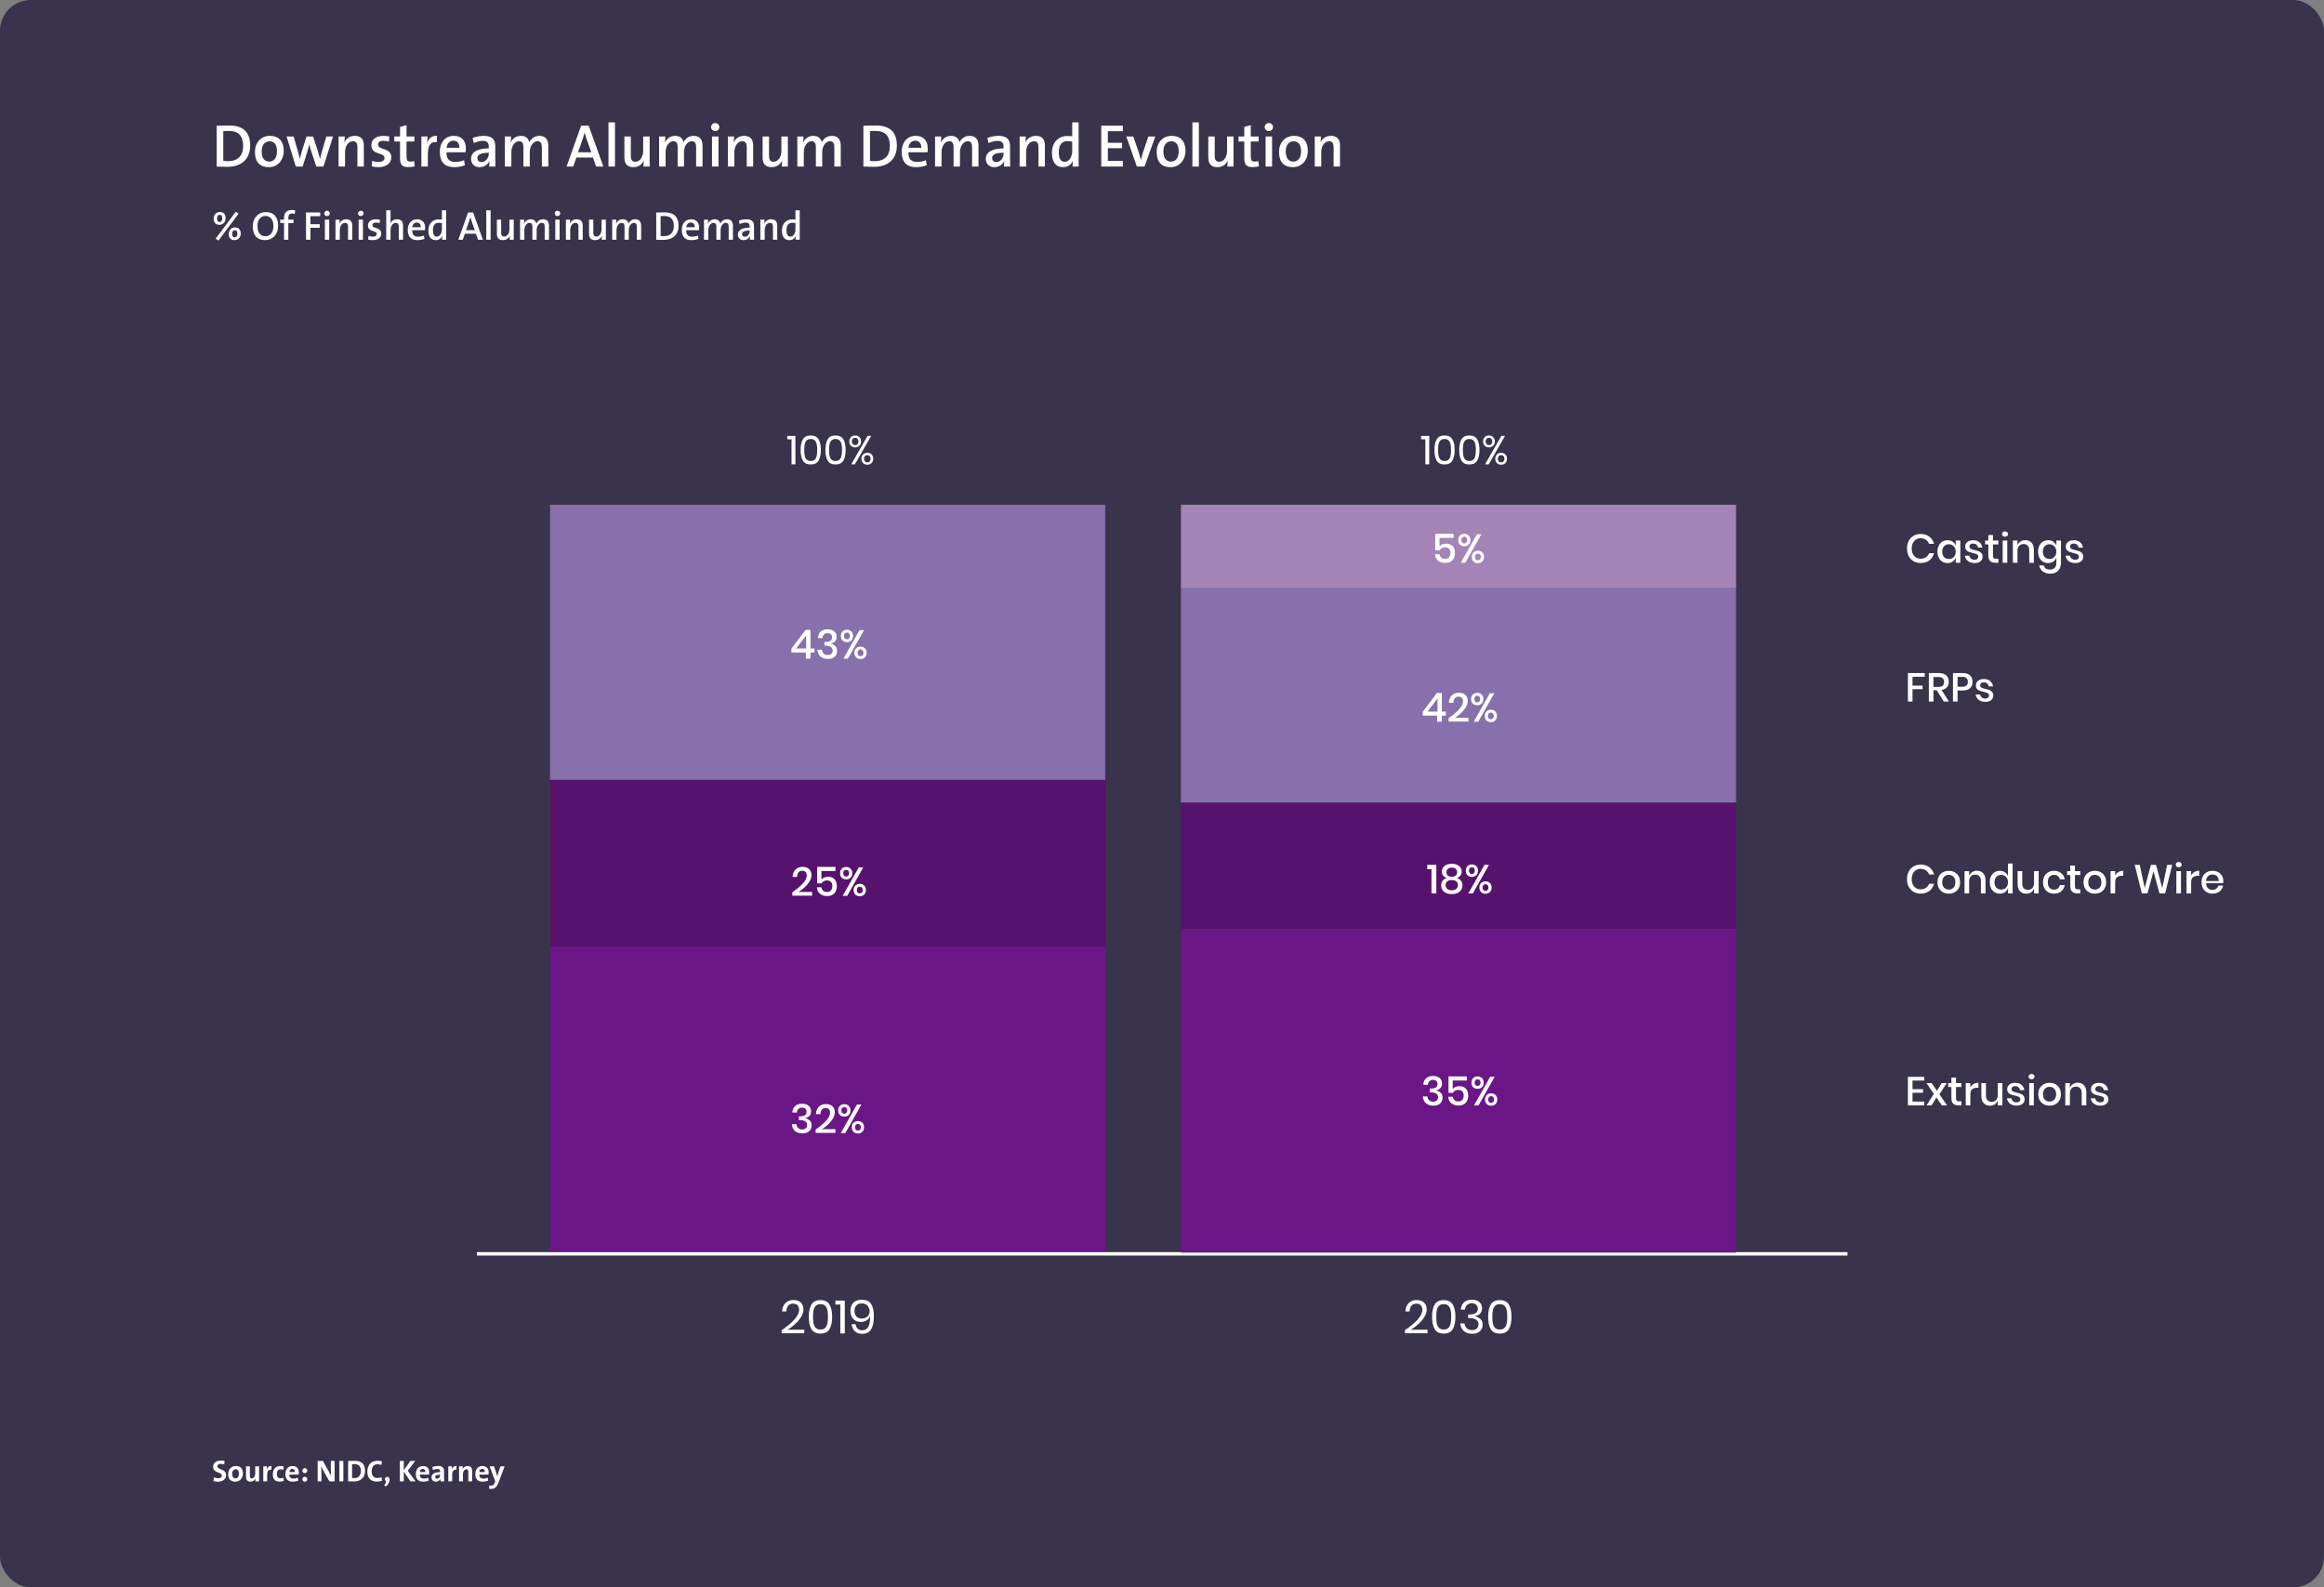
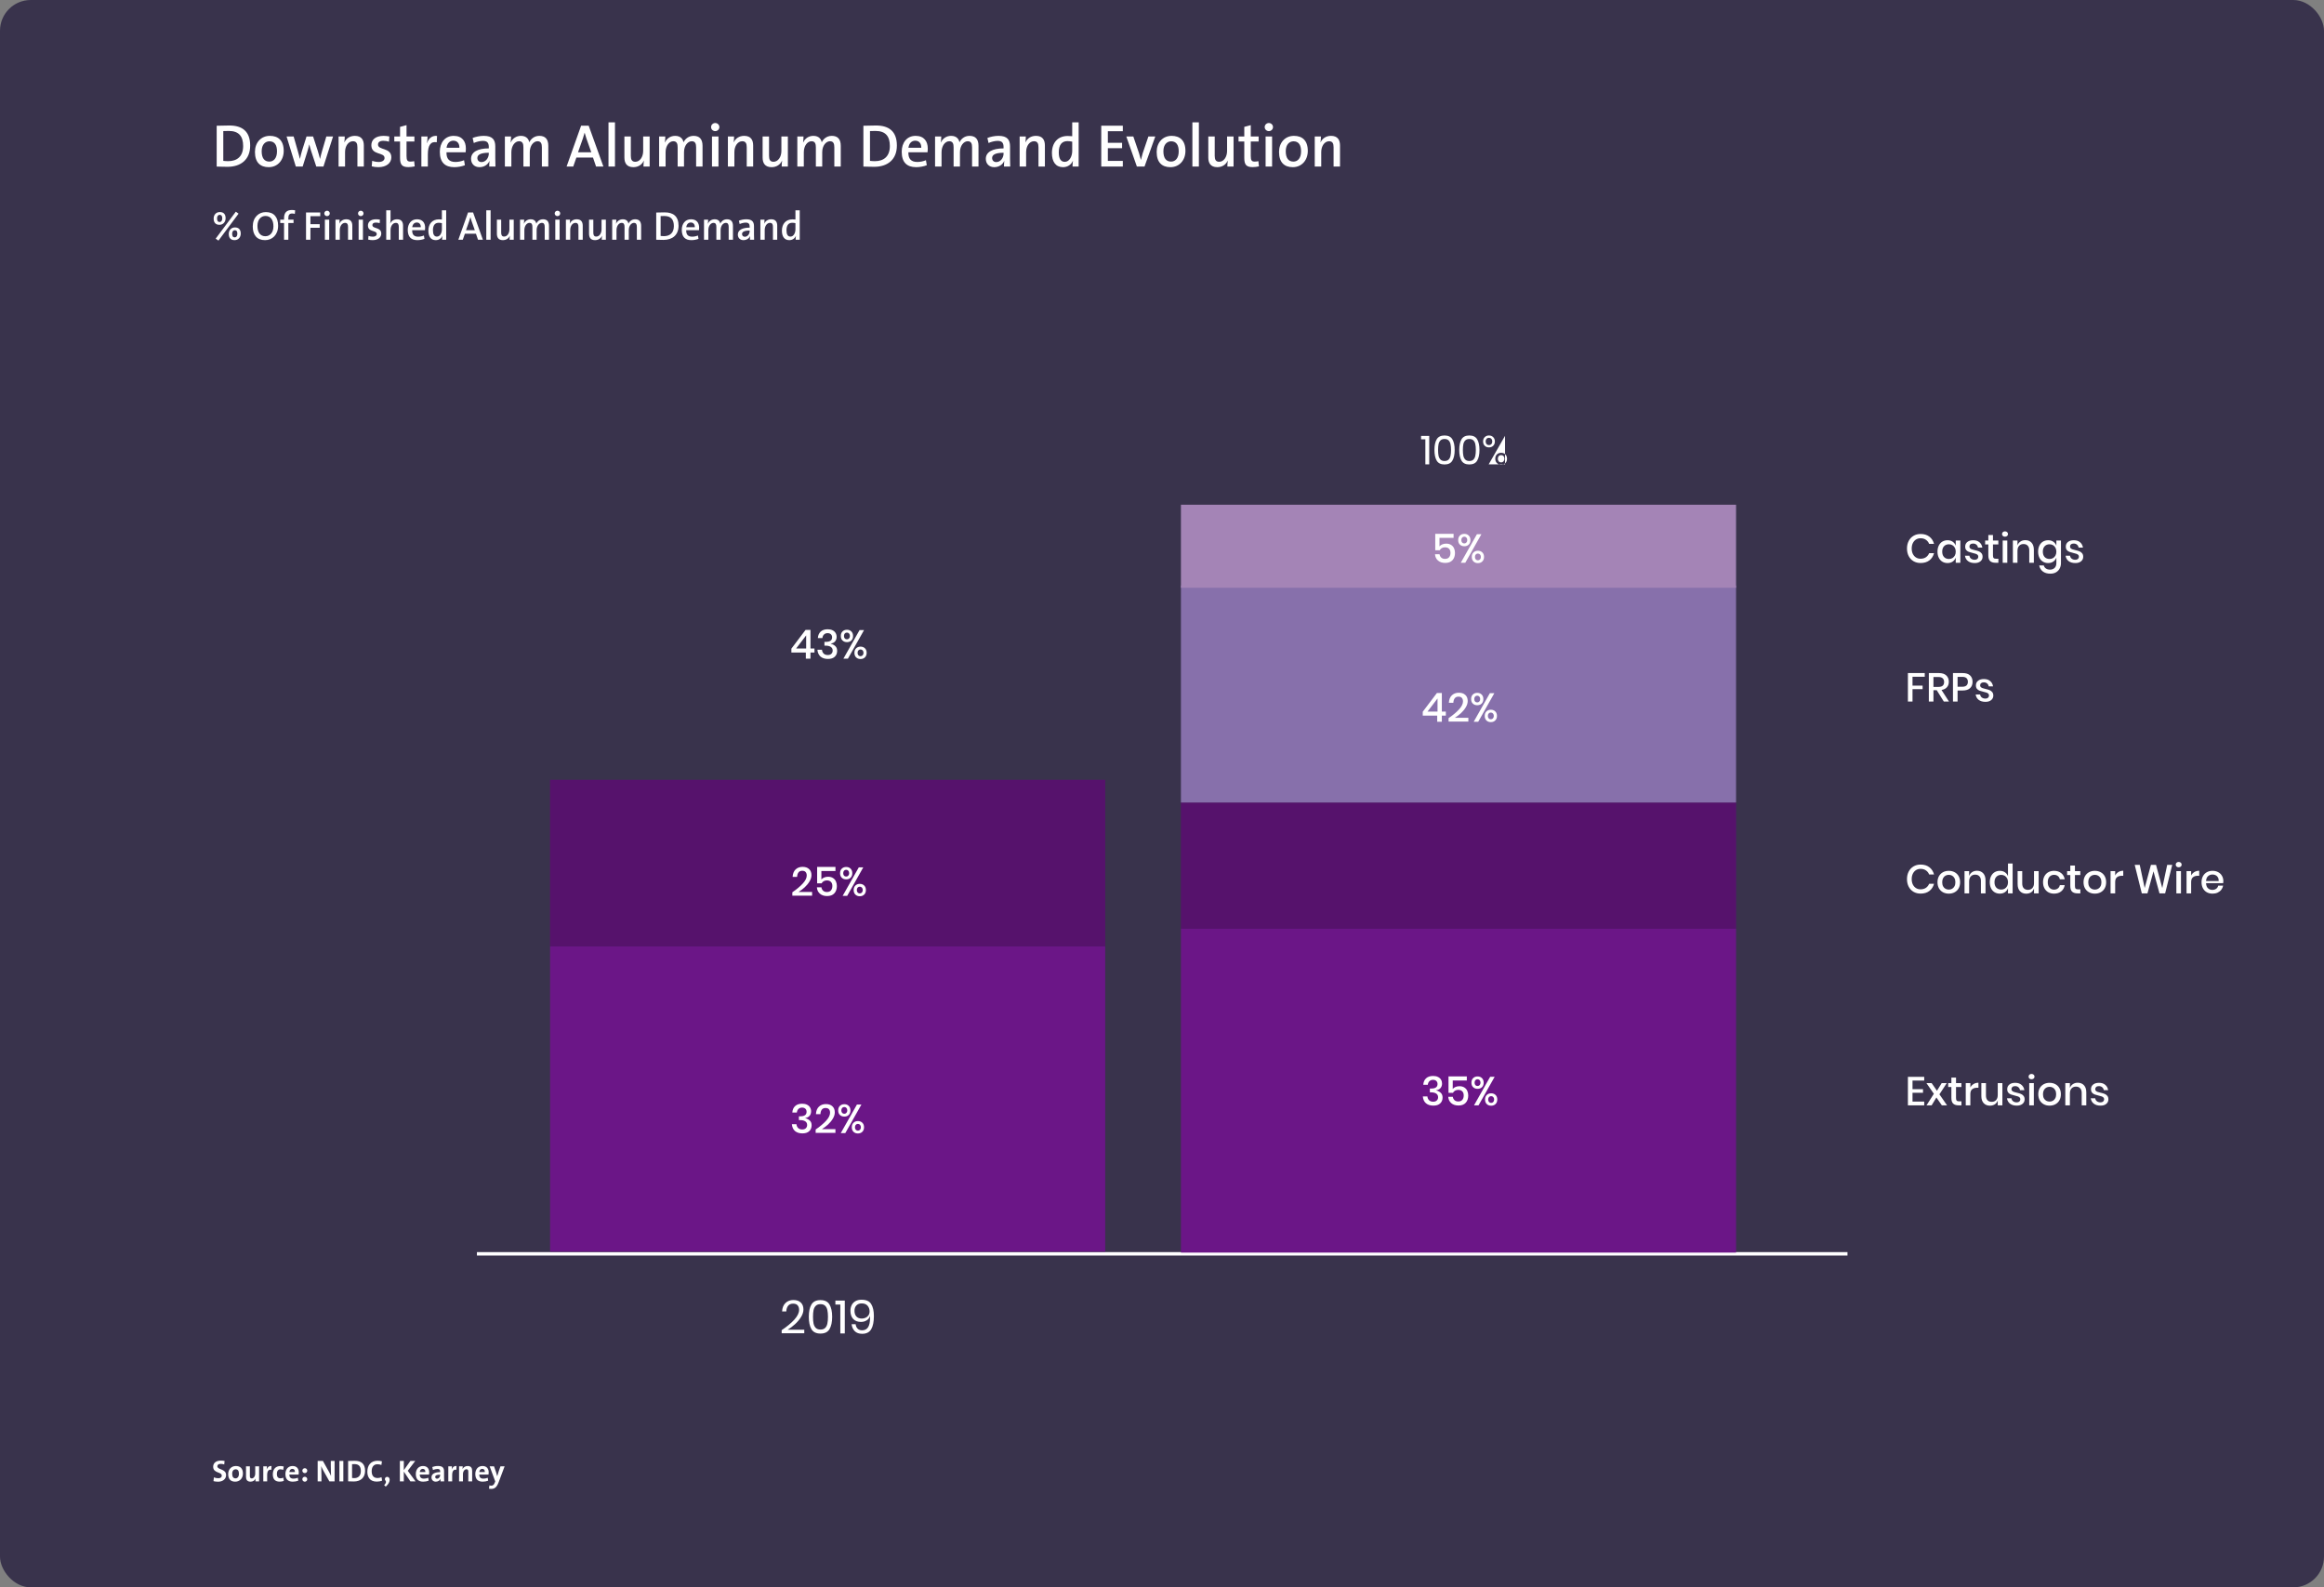
<svg xmlns="http://www.w3.org/2000/svg" width="921" height="629" viewBox="0 0 921 629" fill="none">
  <rect x="0" y="0" width="921" height="629" fill="#808080" stroke="none" />
  <rect width="921" height="629" rx="12.191" fill="#39334C" />
  <path d="M99.144 57.672C99.144 52.056 96 49.728 90.888 49.728C89.016 49.728 87.144 49.8 85.872 49.824V66C87.144 66.024 88.512 66.096 90.168 66.096C95.448 66.096 99.144 63.24 99.144 57.672ZM96.36 57.864C96.36 62.016 93.912 63.864 90.432 63.864C89.808 63.864 89.016 63.816 88.488 63.744V51.936C89.064 51.912 89.904 51.888 90.696 51.888C94.656 51.888 96.36 54.024 96.36 57.864ZM112.436 59.808C112.436 55.608 110.18 53.832 106.964 53.832C103.364 53.832 101.036 56.592 101.036 60.192C101.036 64.392 103.172 66.24 106.484 66.24C110.036 66.24 112.436 63.48 112.436 59.808ZM109.772 59.976C109.772 62.736 108.404 64.032 106.748 64.032C104.756 64.032 103.7 62.616 103.7 59.928C103.7 57.192 105.212 55.992 106.772 55.992C108.788 55.992 109.772 57.432 109.772 59.976ZM131.994 54.072H129.33L127.674 59.712C127.338 60.912 127.074 61.848 126.834 62.952H126.81C126.57 61.92 126.306 61.032 125.874 59.592L124.074 54.072H121.482L119.706 59.688C119.418 60.72 119.106 61.776 118.866 62.952H118.842C118.602 61.872 118.266 60.744 117.954 59.616L116.37 54.072H113.562L117.234 66H119.946L121.746 60.24C122.034 59.232 122.322 58.296 122.562 57.24H122.586C122.802 58.152 123.018 58.968 123.282 59.76L125.346 66H128.178L131.994 54.072ZM144.185 66V57.648C144.185 55.56 143.345 53.832 140.633 53.832C138.617 53.832 137.177 54.888 136.481 56.424H136.457C136.577 55.752 136.625 54.72 136.625 54.072H134.177V66H136.745V60.264C136.745 57.864 138.065 55.968 139.865 55.968C141.233 55.968 141.641 56.856 141.641 58.344V66H144.185ZM155.087 62.352C155.087 58.344 149.807 59.64 149.807 57.288C149.807 56.376 150.479 55.8 151.895 55.8C152.663 55.8 153.455 55.92 154.151 56.136L154.295 54.072C153.599 53.928 152.759 53.832 152.039 53.832C148.751 53.832 147.167 55.44 147.167 57.528C147.167 61.656 152.398 60.168 152.398 62.616C152.398 63.576 151.463 64.176 150.119 64.176C149.207 64.176 148.247 64.008 147.503 63.72L147.311 65.904C148.055 66.12 149.039 66.24 149.951 66.24C153.118 66.24 155.087 64.608 155.087 62.352ZM164.348 65.928L164.132 63.864C163.7 63.96 163.196 64.032 162.668 64.032C161.468 64.032 161.108 63.552 161.108 61.776V56.064H164.228V54.072H161.108V49.584L158.54 50.28V54.072H156.26V56.064H158.54V62.568C158.54 65.232 159.308 66.216 161.852 66.216C162.644 66.216 163.628 66.096 164.348 65.928ZM173.205 53.856C170.973 53.616 169.773 55.104 169.245 56.712H169.197C169.365 55.8 169.437 54.744 169.437 54.072H166.989V66H169.557V61.152C169.557 57.576 170.709 55.92 173.085 56.376L173.205 53.856ZM184.623 58.8C184.623 56.088 183.207 53.832 179.799 53.832C176.343 53.832 174.303 56.544 174.303 60.12C174.303 64.32 176.343 66.24 180.015 66.24C181.503 66.24 182.991 65.952 184.239 65.472L183.903 63.48C182.823 63.936 181.623 64.176 180.471 64.176C178.023 64.176 176.871 62.928 176.943 60.336H184.527C184.599 59.832 184.623 59.184 184.623 58.8ZM182.055 58.56H176.967C177.183 56.808 178.215 55.752 179.655 55.752C181.167 55.752 182.103 56.784 182.055 58.56ZM196.352 66C196.304 64.992 196.28 63.768 196.28 62.736V58.008C196.28 55.416 195.2 53.832 191.72 53.832C190.136 53.832 188.504 54.192 187.304 54.672L187.76 56.664C188.816 56.184 190.256 55.824 191.36 55.824C193.112 55.824 193.712 56.616 193.712 58.296V58.8C189.344 58.8 186.68 60.24 186.68 62.928C186.68 64.872 187.976 66.24 190.016 66.24C191.912 66.24 193.4 65.184 193.976 63.768L194 63.792C193.904 64.44 193.88 65.232 193.88 66H196.352ZM193.712 60.84C193.712 62.544 192.536 64.224 190.808 64.224C189.8 64.224 189.176 63.528 189.176 62.616C189.176 61.488 190.16 60.528 193.712 60.528V60.84ZM217.291 66V57.768C217.291 55.08 216.019 53.832 213.739 53.832C211.579 53.832 210.259 55.272 209.755 56.4C209.563 55.344 208.795 53.832 206.443 53.832C204.595 53.832 203.107 54.864 202.411 56.448L202.363 56.424C202.483 55.704 202.531 54.72 202.531 54.072H200.083V66H202.651V60.312C202.651 57.792 204.067 55.968 205.699 55.968C207.139 55.968 207.427 57.024 207.427 58.392V66H209.947V60.312C209.947 57.672 211.483 55.968 213.019 55.968C214.387 55.968 214.747 56.928 214.747 58.392V66H217.291ZM239.127 66L233.295 49.8H230.295L224.535 66H227.175L228.423 62.424H234.999L236.223 66H239.127ZM234.327 60.336H229.071L231.015 54.816C231.279 54.048 231.495 53.304 231.663 52.632H231.711C231.879 53.304 232.119 54.048 232.383 54.84L234.327 60.336ZM243.713 66V48.48H241.145V66H243.713ZM257.458 66V54.072H254.89V59.808C254.89 62.208 253.57 64.104 251.77 64.104C250.402 64.104 249.994 63.216 249.994 61.728V54.072H247.45V62.424C247.45 64.512 248.29 66.24 251.002 66.24C253.018 66.24 254.458 65.184 255.154 63.648H255.178C255.058 64.32 255.01 65.352 255.01 66H257.458ZM278.416 66V57.768C278.416 55.08 277.144 53.832 274.864 53.832C272.704 53.832 271.384 55.272 270.88 56.4C270.688 55.344 269.92 53.832 267.568 53.832C265.72 53.832 264.232 54.864 263.536 56.448L263.488 56.424C263.608 55.704 263.656 54.72 263.656 54.072H261.208V66H263.776V60.312C263.776 57.792 265.192 55.968 266.824 55.968C268.264 55.968 268.552 57.024 268.552 58.392V66H271.072V60.312C271.072 57.672 272.608 55.968 274.144 55.968C275.512 55.968 275.872 56.928 275.872 58.392V66H278.416ZM285.089 50.352C285.089 49.464 284.345 48.744 283.457 48.744C282.545 48.744 281.801 49.464 281.801 50.352C281.801 51.264 282.545 51.96 283.457 51.96C284.345 51.96 285.089 51.24 285.089 50.352ZM284.729 66V54.072H282.161V66H284.729ZM298.474 66V57.648C298.474 55.56 297.634 53.832 294.922 53.832C292.906 53.832 291.466 54.888 290.77 56.424H290.746C290.866 55.752 290.914 54.72 290.914 54.072H288.466V66H291.034V60.264C291.034 57.864 292.354 55.968 294.154 55.968C295.522 55.968 295.93 56.856 295.93 58.344V66H298.474ZM312.232 66V54.072H309.664V59.808C309.664 62.208 308.344 64.104 306.544 64.104C305.176 64.104 304.768 63.216 304.768 61.728V54.072H302.224V62.424C302.224 64.512 303.064 66.24 305.776 66.24C307.792 66.24 309.232 65.184 309.928 63.648H309.952C309.832 64.32 309.784 65.352 309.784 66H312.232ZM333.189 66V57.768C333.189 55.08 331.917 53.832 329.637 53.832C327.477 53.832 326.157 55.272 325.653 56.4C325.461 55.344 324.693 53.832 322.341 53.832C320.493 53.832 319.005 54.864 318.309 56.448L318.261 56.424C318.381 55.704 318.429 54.72 318.429 54.072H315.981V66H318.549V60.312C318.549 57.792 319.965 55.968 321.597 55.968C323.037 55.968 323.325 57.024 323.325 58.392V66H325.845V60.312C325.845 57.672 327.381 55.968 328.917 55.968C330.285 55.968 330.645 56.928 330.645 58.392V66H333.189ZM355.433 57.672C355.433 52.056 352.289 49.728 347.177 49.728C345.305 49.728 343.433 49.8 342.161 49.824V66C343.433 66.024 344.801 66.096 346.457 66.096C351.737 66.096 355.433 63.24 355.433 57.672ZM352.649 57.864C352.649 62.016 350.201 63.864 346.721 63.864C346.097 63.864 345.305 63.816 344.777 63.744V51.936C345.353 51.912 346.193 51.888 346.985 51.888C350.945 51.888 352.649 54.024 352.649 57.864ZM367.67 58.8C367.67 56.088 366.254 53.832 362.846 53.832C359.39 53.832 357.35 56.544 357.35 60.12C357.35 64.32 359.39 66.24 363.062 66.24C364.55 66.24 366.038 65.952 367.286 65.472L366.95 63.48C365.87 63.936 364.67 64.176 363.518 64.176C361.07 64.176 359.918 62.928 359.99 60.336H367.574C367.646 59.832 367.67 59.184 367.67 58.8ZM365.102 58.56H360.014C360.23 56.808 361.262 55.752 362.702 55.752C364.214 55.752 365.15 56.784 365.102 58.56ZM387.775 66V57.768C387.775 55.08 386.503 53.832 384.223 53.832C382.063 53.832 380.743 55.272 380.239 56.4C380.047 55.344 379.279 53.832 376.927 53.832C375.079 53.832 373.591 54.864 372.895 56.448L372.847 56.424C372.967 55.704 373.015 54.72 373.015 54.072H370.567V66H373.135V60.312C373.135 57.792 374.551 55.968 376.183 55.968C377.623 55.968 377.911 57.024 377.911 58.392V66H380.431V60.312C380.431 57.672 381.967 55.968 383.503 55.968C384.871 55.968 385.231 56.928 385.231 58.392V66H387.775ZM400.352 66C400.304 64.992 400.28 63.768 400.28 62.736V58.008C400.28 55.416 399.2 53.832 395.72 53.832C394.136 53.832 392.504 54.192 391.304 54.672L391.76 56.664C392.816 56.184 394.256 55.824 395.36 55.824C397.112 55.824 397.712 56.616 397.712 58.296V58.8C393.344 58.8 390.68 60.24 390.68 62.928C390.68 64.872 391.976 66.24 394.016 66.24C395.912 66.24 397.4 65.184 397.976 63.768L398 63.792C397.904 64.44 397.88 65.232 397.88 66H400.352ZM397.712 60.84C397.712 62.544 396.536 64.224 394.808 64.224C393.8 64.224 393.176 63.528 393.176 62.616C393.176 61.488 394.16 60.528 397.712 60.528V60.84ZM414.091 66V57.648C414.091 55.56 413.251 53.832 410.539 53.832C408.523 53.832 407.083 54.888 406.387 56.424H406.363C406.483 55.752 406.531 54.72 406.531 54.072H404.083V66H406.651V60.264C406.651 57.864 407.971 55.968 409.771 55.968C411.139 55.968 411.547 56.856 411.547 58.344V66H414.091ZM427.465 66V48.48H424.921V53.976C424.273 53.928 423.697 53.88 423.121 53.88C419.257 53.88 416.881 56.52 416.881 60.624C416.881 64.08 418.345 66.24 421.273 66.24C423.121 66.24 424.513 65.232 425.161 63.768H425.209C425.089 64.44 425.041 65.376 425.041 66H427.465ZM424.921 59.832C424.921 61.872 423.865 64.128 421.969 64.128C420.337 64.128 419.593 62.784 419.593 60.384C419.593 57.168 420.985 55.92 423.025 55.92C423.649 55.92 424.273 55.992 424.921 56.136V59.832ZM444.971 66V63.768H439.043V58.728H444.683V56.592H439.043V51.984H444.971V49.8H436.427V66H444.971ZM457.844 54.072H455.108L452.852 60.72C452.564 61.68 452.348 62.52 452.156 63.336H452.132C451.916 62.472 451.7 61.68 451.388 60.696L449.132 54.072H446.348L450.548 66H453.572L457.844 54.072ZM469.788 59.808C469.788 55.608 467.532 53.832 464.316 53.832C460.716 53.832 458.388 56.592 458.388 60.192C458.388 64.392 460.524 66.24 463.836 66.24C467.388 66.24 469.788 63.48 469.788 59.808ZM467.124 59.976C467.124 62.736 465.756 64.032 464.1 64.032C462.108 64.032 461.052 62.616 461.052 59.928C461.052 57.192 462.564 55.992 464.124 55.992C466.14 55.992 467.124 57.432 467.124 59.976ZM475.112 66V48.48H472.544V66H475.112ZM488.857 66V54.072H486.289V59.808C486.289 62.208 484.969 64.104 483.169 64.104C481.801 64.104 481.393 63.216 481.393 61.728V54.072H478.849V62.424C478.849 64.512 479.689 66.24 482.401 66.24C484.417 66.24 485.857 65.184 486.553 63.648H486.577C486.457 64.32 486.409 65.352 486.409 66H488.857ZM498.918 65.928L498.702 63.864C498.27 63.96 497.766 64.032 497.238 64.032C496.038 64.032 495.678 63.552 495.678 61.776V56.064H498.798V54.072H495.678V49.584L493.11 50.28V54.072H490.83V56.064H493.11V62.568C493.11 65.232 493.878 66.216 496.422 66.216C497.214 66.216 498.198 66.096 498.918 65.928ZM504.488 50.352C504.488 49.464 503.744 48.744 502.855 48.744C501.944 48.744 501.2 49.464 501.2 50.352C501.2 51.264 501.944 51.96 502.855 51.96C503.744 51.96 504.488 51.24 504.488 50.352ZM504.128 66V54.072H501.56V66H504.128ZM518.28 59.808C518.28 55.608 516.024 53.832 512.808 53.832C509.208 53.832 506.88 56.592 506.88 60.192C506.88 64.392 509.016 66.24 512.328 66.24C515.88 66.24 518.28 63.48 518.28 59.808ZM515.616 59.976C515.616 62.736 514.248 64.032 512.592 64.032C510.6 64.032 509.544 62.616 509.544 59.928C509.544 57.192 511.056 55.992 512.616 55.992C514.632 55.992 515.616 57.432 515.616 59.976ZM531.044 66V57.648C531.044 55.56 530.204 53.832 527.492 53.832C525.476 53.832 524.036 54.888 523.34 56.424H523.316C523.436 55.752 523.484 54.72 523.484 54.072H521.036V66H523.604V60.264C523.604 57.864 524.924 55.968 526.724 55.968C528.092 55.968 528.5 56.856 528.5 58.344V66H531.044ZM95.408 92.552C95.408 90.952 94.576 90.12 93.104 90.12C91.664 90.12 90.656 91.192 90.656 92.696C90.656 94.232 91.408 95.16 92.96 95.16C94.384 95.16 95.408 94.088 95.408 92.552ZM94.544 84.664L93.456 83.88L85.472 94.568L86.576 95.336L94.544 84.664ZM89.408 86.456C89.408 84.856 88.592 84.024 87.104 84.024C85.664 84.024 84.672 85.096 84.672 86.6C84.672 88.136 85.424 89.08 86.96 89.08C88.4 89.08 89.408 88.008 89.408 86.456ZM94.064 92.648C94.064 93.512 93.632 94.056 93.056 94.056C92.352 94.056 92 93.624 92 92.616C92 91.752 92.432 91.224 93.024 91.224C93.744 91.224 94.064 91.64 94.064 92.648ZM88.08 86.552C88.08 87.432 87.648 87.976 87.072 87.976C86.368 87.976 86.016 87.528 86.016 86.52C86.016 85.672 86.448 85.128 87.04 85.128C87.744 85.128 88.08 85.56 88.08 86.552ZM110.219 89.448C110.219 86.168 108.635 84.04 105.355 84.04C102.507 84.04 100.171 86.136 100.171 89.752C100.171 93.032 101.755 95.16 105.035 95.16C107.883 95.16 110.219 93.064 110.219 89.448ZM108.363 89.688C108.363 92.2 106.955 93.608 105.179 93.608C103.051 93.608 102.027 91.976 102.027 89.512C102.027 87 103.435 85.576 105.211 85.576C107.323 85.576 108.363 87.224 108.363 89.688ZM116.97 83.352C116.554 83.256 116.122 83.208 115.674 83.208C113.61 83.208 112.57 84.264 112.57 86.44V87.048H111.05V88.376H112.57V95H114.266V88.376H116.33V87.048H114.266V86.408C114.266 85.16 114.73 84.6 115.754 84.6C116.106 84.6 116.49 84.648 116.842 84.76L116.97 83.352ZM126.911 85.672V84.2H121.279V95H123.023V90.264H126.703V88.84H123.023V85.672H126.911ZM130.7 84.568C130.7 83.976 130.204 83.496 129.612 83.496C129.004 83.496 128.508 83.976 128.508 84.568C128.508 85.176 129.004 85.64 129.612 85.64C130.204 85.64 130.7 85.16 130.7 84.568ZM130.46 95V87.048H128.748V95H130.46ZM139.623 95V89.432C139.623 88.04 139.063 86.888 137.255 86.888C135.911 86.888 134.951 87.592 134.487 88.616H134.471C134.551 88.168 134.583 87.48 134.583 87.048H132.951V95H134.663V91.176C134.663 89.576 135.543 88.312 136.743 88.312C137.655 88.312 137.927 88.904 137.927 89.896V95H139.623ZM144.075 84.568C144.075 83.976 143.579 83.496 142.987 83.496C142.379 83.496 141.883 83.976 141.883 84.568C141.883 85.176 142.379 85.64 142.987 85.64C143.579 85.64 144.075 85.16 144.075 84.568ZM143.835 95V87.048H142.123V95H143.835ZM151.094 92.568C151.094 89.896 147.574 90.76 147.574 89.192C147.574 88.584 148.022 88.2 148.966 88.2C149.478 88.2 150.006 88.28 150.47 88.424L150.566 87.048C150.102 86.952 149.542 86.888 149.062 86.888C146.87 86.888 145.814 87.96 145.814 89.352C145.814 92.104 149.302 91.112 149.302 92.744C149.302 93.384 148.678 93.784 147.782 93.784C147.174 93.784 146.534 93.672 146.038 93.48L145.91 94.936C146.406 95.08 147.062 95.16 147.67 95.16C149.782 95.16 151.094 94.072 151.094 92.568ZM159.733 95V89.432C159.733 88.04 159.173 86.888 157.365 86.888C156.069 86.888 155.125 87.544 154.661 88.552L154.629 88.536C154.741 88.088 154.773 87.432 154.773 86.936V83.32H153.061V95H154.773V91.176C154.773 89.576 155.653 88.312 156.853 88.312C157.765 88.312 158.037 88.904 158.037 89.896V95H159.733ZM168.472 90.2C168.472 88.392 167.528 86.888 165.256 86.888C162.952 86.888 161.592 88.696 161.592 91.08C161.592 93.88 162.952 95.16 165.4 95.16C166.392 95.16 167.384 94.968 168.216 94.648L167.992 93.32C167.272 93.624 166.472 93.784 165.704 93.784C164.072 93.784 163.304 92.952 163.352 91.224H168.408C168.456 90.888 168.472 90.456 168.472 90.2ZM166.76 90.04H163.368C163.512 88.872 164.2 88.168 165.16 88.168C166.168 88.168 166.792 88.856 166.76 90.04ZM176.82 95V83.32H175.124V86.984C174.692 86.952 174.308 86.92 173.924 86.92C171.348 86.92 169.764 88.68 169.764 91.416C169.764 93.72 170.74 95.16 172.692 95.16C173.924 95.16 174.852 94.488 175.284 93.512H175.316C175.236 93.96 175.204 94.584 175.204 95H176.82ZM175.124 90.888C175.124 92.248 174.42 93.752 173.156 93.752C172.068 93.752 171.572 92.856 171.572 91.256C171.572 89.112 172.5 88.28 173.86 88.28C174.276 88.28 174.692 88.328 175.124 88.424V90.888ZM191.371 95L187.483 84.2H185.483L181.643 95H183.403L184.235 92.616H188.619L189.435 95H191.371ZM188.171 91.224H184.667L185.963 87.544C186.139 87.032 186.283 86.536 186.395 86.088H186.427C186.539 86.536 186.699 87.032 186.875 87.56L188.171 91.224ZM194.429 95V83.32H192.717V95H194.429ZM203.592 95V87.048H201.88V90.872C201.88 92.472 201 93.736 199.8 93.736C198.888 93.736 198.616 93.144 198.616 92.152V87.048H196.92V92.616C196.92 94.008 197.48 95.16 199.288 95.16C200.632 95.16 201.592 94.456 202.056 93.432H202.072C201.992 93.88 201.96 94.568 201.96 95H203.592ZM217.564 95V89.512C217.564 87.72 216.716 86.888 215.196 86.888C213.756 86.888 212.876 87.848 212.54 88.6C212.412 87.896 211.9 86.888 210.332 86.888C209.1 86.888 208.108 87.576 207.644 88.632L207.612 88.616C207.692 88.136 207.724 87.48 207.724 87.048H206.092V95H207.804V91.208C207.804 89.528 208.748 88.312 209.836 88.312C210.796 88.312 210.988 89.016 210.988 89.928V95H212.668V91.208C212.668 89.448 213.692 88.312 214.716 88.312C215.628 88.312 215.868 88.952 215.868 89.928V95H217.564ZM222.013 84.568C222.013 83.976 221.517 83.496 220.924 83.496C220.317 83.496 219.821 83.976 219.821 84.568C219.821 85.176 220.317 85.64 220.924 85.64C221.517 85.64 222.013 85.16 222.013 84.568ZM221.773 95V87.048H220.061V95H221.773ZM230.936 95V89.432C230.936 88.04 230.376 86.888 228.568 86.888C227.224 86.888 226.264 87.592 225.8 88.616H225.784C225.864 88.168 225.896 87.48 225.896 87.048H224.264V95H225.976V91.176C225.976 89.576 226.856 88.312 228.056 88.312C228.968 88.312 229.24 88.904 229.24 89.896V95H230.936ZM240.108 95V87.048H238.396V90.872C238.396 92.472 237.516 93.736 236.316 93.736C235.404 93.736 235.132 93.144 235.132 92.152V87.048H233.436V92.616C233.436 94.008 233.996 95.16 235.804 95.16C237.148 95.16 238.108 94.456 238.572 93.432H238.588C238.508 93.88 238.476 94.568 238.476 95H240.108ZM254.079 95V89.512C254.079 87.72 253.231 86.888 251.711 86.888C250.271 86.888 249.391 87.848 249.055 88.6C248.927 87.896 248.415 86.888 246.847 86.888C245.615 86.888 244.623 87.576 244.159 88.632L244.127 88.616C244.207 88.136 244.239 87.48 244.239 87.048H242.607V95H244.319V91.208C244.319 89.528 245.263 88.312 246.351 88.312C247.311 88.312 247.503 89.016 247.503 89.928V95H249.183V91.208C249.183 89.448 250.207 88.312 251.231 88.312C252.143 88.312 252.383 88.952 252.383 89.928V95H254.079ZM268.909 89.448C268.909 85.704 266.812 84.152 263.405 84.152C262.157 84.152 260.909 84.2 260.061 84.216V95C260.909 95.016 261.821 95.064 262.924 95.064C266.445 95.064 268.909 93.16 268.909 89.448ZM267.053 89.576C267.053 92.344 265.421 93.576 263.101 93.576C262.685 93.576 262.157 93.544 261.805 93.496V85.624C262.189 85.608 262.749 85.592 263.277 85.592C265.917 85.592 267.053 87.016 267.053 89.576ZM277.066 90.2C277.066 88.392 276.122 86.888 273.85 86.888C271.546 86.888 270.186 88.696 270.186 91.08C270.186 93.88 271.546 95.16 273.994 95.16C274.986 95.16 275.978 94.968 276.81 94.648L276.586 93.32C275.866 93.624 275.066 93.784 274.298 93.784C272.666 93.784 271.898 92.952 271.946 91.224H277.002C277.05 90.888 277.066 90.456 277.066 90.2ZM275.354 90.04H271.962C272.106 88.872 272.794 88.168 273.754 88.168C274.762 88.168 275.386 88.856 275.354 90.04ZM290.47 95V89.512C290.47 87.72 289.622 86.888 288.102 86.888C286.662 86.888 285.782 87.848 285.446 88.6C285.318 87.896 284.806 86.888 283.238 86.888C282.006 86.888 281.014 87.576 280.55 88.632L280.518 88.616C280.598 88.136 280.63 87.48 280.63 87.048H278.998V95H280.71V91.208C280.71 89.528 281.654 88.312 282.742 88.312C283.702 88.312 283.894 89.016 283.894 89.928V95H285.574V91.208C285.574 89.448 286.598 88.312 287.622 88.312C288.534 88.312 288.774 88.952 288.774 89.928V95H290.47ZM298.855 95C298.823 94.328 298.807 93.512 298.807 92.824V89.672C298.807 87.944 298.087 86.888 295.767 86.888C294.711 86.888 293.623 87.128 292.823 87.448L293.127 88.776C293.831 88.456 294.791 88.216 295.527 88.216C296.695 88.216 297.095 88.744 297.095 89.864V90.2C294.183 90.2 292.407 91.16 292.407 92.952C292.407 94.248 293.271 95.16 294.631 95.16C295.895 95.16 296.887 94.456 297.271 93.512L297.287 93.528C297.223 93.96 297.207 94.488 297.207 95H298.855ZM297.095 91.56C297.095 92.696 296.311 93.816 295.159 93.816C294.487 93.816 294.071 93.352 294.071 92.744C294.071 91.992 294.727 91.352 297.095 91.352V91.56ZM308.014 95V89.432C308.014 88.04 307.454 86.888 305.646 86.888C304.302 86.888 303.342 87.592 302.878 88.616H302.862C302.942 88.168 302.974 87.48 302.974 87.048H301.342V95H303.054V91.176C303.054 89.576 303.934 88.312 305.134 88.312C306.046 88.312 306.318 88.904 306.318 89.896V95H308.014ZM316.93 95V83.32H315.234V86.984C314.802 86.952 314.418 86.92 314.034 86.92C311.458 86.92 309.874 88.68 309.874 91.416C309.874 93.72 310.85 95.16 312.802 95.16C314.034 95.16 314.962 94.488 315.394 93.512H315.426C315.346 93.96 315.314 94.584 315.314 95H316.93ZM315.234 90.888C315.234 92.248 314.53 93.752 313.266 93.752C312.178 93.752 311.682 92.856 311.682 91.256C311.682 89.112 312.61 88.28 313.97 88.28C314.386 88.28 314.802 88.328 315.234 88.424V90.888Z" fill="white" />
  <path d="M761.144 211.592C762.531 211.592 763.683 211.944 764.6 212.648C765.517 213.352 766.136 214.307 766.456 215.512H764.52C764.253 214.829 763.827 214.291 763.24 213.896C762.664 213.491 761.955 213.288 761.112 213.288C760.44 213.288 759.837 213.453 759.304 213.784C758.781 214.115 758.365 214.589 758.056 215.208C757.757 215.816 757.608 216.531 757.608 217.352C757.608 218.163 757.757 218.877 758.056 219.496C758.365 220.104 758.781 220.573 759.304 220.904C759.837 221.235 760.44 221.4 761.112 221.4C761.955 221.4 762.664 221.203 763.24 220.808C763.827 220.403 764.253 219.864 764.52 219.192H766.456C766.136 220.397 765.517 221.352 764.6 222.056C763.683 222.749 762.531 223.096 761.144 223.096C760.077 223.096 759.133 222.856 758.312 222.376C757.491 221.885 756.856 221.208 756.408 220.344C755.96 219.469 755.736 218.472 755.736 217.352C755.736 216.232 755.96 215.24 756.408 214.376C756.856 213.501 757.491 212.819 758.312 212.328C759.133 211.837 760.077 211.592 761.144 211.592ZM771.812 214.072C772.612 214.072 773.295 214.269 773.86 214.664C774.425 215.059 774.825 215.581 775.06 216.232V214.184H776.884V223H775.06V220.952C774.825 221.603 774.425 222.125 773.86 222.52C773.295 222.915 772.612 223.112 771.812 223.112C771.044 223.112 770.356 222.931 769.748 222.568C769.151 222.205 768.681 221.683 768.34 221C767.999 220.317 767.828 219.512 767.828 218.584C767.828 217.667 767.999 216.867 768.34 216.184C768.681 215.501 769.151 214.979 769.748 214.616C770.356 214.253 771.044 214.072 771.812 214.072ZM772.372 215.672C771.561 215.672 770.911 215.933 770.42 216.456C769.94 216.968 769.7 217.677 769.7 218.584C769.7 219.491 769.94 220.205 770.42 220.728C770.911 221.24 771.561 221.496 772.372 221.496C772.884 221.496 773.343 221.379 773.748 221.144C774.153 220.899 774.473 220.557 774.708 220.12C774.943 219.683 775.06 219.171 775.06 218.584C775.06 218.008 774.943 217.501 774.708 217.064C774.473 216.616 774.153 216.275 773.748 216.04C773.343 215.795 772.884 215.672 772.372 215.672ZM781.969 214.072C783.003 214.072 783.83 214.339 784.449 214.872C785.078 215.395 785.462 216.099 785.601 216.984H783.873C783.798 216.504 783.59 216.12 783.249 215.832C782.918 215.533 782.475 215.384 781.921 215.384C781.462 215.384 781.105 215.496 780.849 215.72C780.603 215.933 780.481 216.227 780.481 216.6C780.481 216.877 780.571 217.101 780.753 217.272C780.934 217.443 781.158 217.576 781.425 217.672C781.702 217.768 782.091 217.875 782.593 217.992C783.254 218.141 783.787 218.296 784.193 218.456C784.609 218.616 784.961 218.872 785.249 219.224C785.547 219.565 785.697 220.035 785.697 220.632C785.697 221.368 785.414 221.965 784.849 222.424C784.294 222.883 783.542 223.112 782.593 223.112C781.494 223.112 780.603 222.856 779.921 222.344C779.249 221.832 778.843 221.117 778.705 220.2H780.481C780.534 220.68 780.747 221.069 781.121 221.368C781.494 221.667 781.985 221.816 782.593 221.816C783.03 221.816 783.371 221.704 783.617 221.48C783.873 221.245 784.001 220.952 784.001 220.6C784.001 220.291 783.905 220.045 783.713 219.864C783.521 219.683 783.281 219.544 782.993 219.448C782.705 219.341 782.31 219.235 781.809 219.128C781.169 218.979 780.646 218.829 780.241 218.68C779.846 218.531 779.505 218.291 779.217 217.96C778.939 217.619 778.801 217.16 778.801 216.584C778.801 215.837 779.078 215.235 779.633 214.776C780.198 214.307 780.977 214.072 781.969 214.072ZM791.958 221.416V223H790.838C789.899 223 789.185 222.776 788.694 222.328C788.214 221.869 787.974 221.112 787.974 220.056V215.736H786.71V214.184H787.974V211.992H789.814V214.184H791.942V215.736H789.814V220.088C789.814 220.589 789.905 220.936 790.086 221.128C790.278 221.32 790.609 221.416 791.078 221.416H791.958ZM793.411 211.624C793.411 211.315 793.517 211.059 793.731 210.856C793.944 210.653 794.227 210.552 794.579 210.552C794.931 210.552 795.213 210.653 795.427 210.856C795.651 211.059 795.763 211.315 795.763 211.624C795.763 211.933 795.651 212.184 795.427 212.376C795.213 212.568 794.931 212.664 794.579 212.664C794.227 212.664 793.944 212.568 793.731 212.376C793.517 212.184 793.411 211.933 793.411 211.624ZM795.491 214.184V223H793.667V214.184H795.491ZM802.626 214.04C803.65 214.04 804.471 214.371 805.09 215.032C805.708 215.693 806.018 216.637 806.018 217.864V223H804.194V218.056C804.194 217.267 803.991 216.659 803.586 216.232C803.18 215.795 802.626 215.576 801.922 215.576C801.196 215.576 800.615 215.811 800.178 216.28C799.74 216.739 799.522 217.416 799.522 218.312V223H797.698V214.184H799.522V216.12C799.756 215.459 800.151 214.947 800.706 214.584C801.26 214.221 801.9 214.04 802.626 214.04ZM811.687 214.072C812.487 214.072 813.17 214.269 813.735 214.664C814.3 215.059 814.7 215.581 814.935 216.232V214.184H816.759V223.096C816.759 223.917 816.588 224.643 816.247 225.272C815.916 225.912 815.436 226.413 814.807 226.776C814.178 227.139 813.431 227.32 812.567 227.32C811.33 227.32 810.327 227.027 809.559 226.44C808.802 225.853 808.327 225.059 808.135 224.056H809.943C810.092 224.579 810.38 224.984 810.807 225.272C811.234 225.571 811.778 225.72 812.439 225.72C813.164 225.72 813.762 225.496 814.231 225.048C814.7 224.6 814.935 223.949 814.935 223.096V220.952C814.7 221.603 814.3 222.125 813.735 222.52C813.17 222.915 812.487 223.112 811.687 223.112C810.919 223.112 810.231 222.931 809.623 222.568C809.026 222.205 808.556 221.683 808.215 221C807.874 220.317 807.703 219.512 807.703 218.584C807.703 217.667 807.874 216.867 808.215 216.184C808.556 215.501 809.026 214.979 809.623 214.616C810.231 214.253 810.919 214.072 811.687 214.072ZM812.247 215.672C811.436 215.672 810.786 215.933 810.295 216.456C809.815 216.968 809.575 217.677 809.575 218.584C809.575 219.491 809.815 220.205 810.295 220.728C810.786 221.24 811.436 221.496 812.247 221.496C812.759 221.496 813.218 221.379 813.623 221.144C814.028 220.899 814.348 220.557 814.583 220.12C814.818 219.683 814.935 219.171 814.935 218.584C814.935 218.008 814.818 217.501 814.583 217.064C814.348 216.616 814.028 216.275 813.623 216.04C813.218 215.795 812.759 215.672 812.247 215.672ZM821.844 214.072C822.878 214.072 823.705 214.339 824.324 214.872C824.953 215.395 825.337 216.099 825.476 216.984H823.748C823.673 216.504 823.465 216.12 823.124 215.832C822.793 215.533 822.35 215.384 821.796 215.384C821.337 215.384 820.98 215.496 820.724 215.72C820.478 215.933 820.356 216.227 820.356 216.6C820.356 216.877 820.446 217.101 820.628 217.272C820.809 217.443 821.033 217.576 821.3 217.672C821.577 217.768 821.966 217.875 822.468 217.992C823.129 218.141 823.662 218.296 824.068 218.456C824.484 218.616 824.836 218.872 825.124 219.224C825.422 219.565 825.572 220.035 825.572 220.632C825.572 221.368 825.289 221.965 824.724 222.424C824.169 222.883 823.417 223.112 822.468 223.112C821.369 223.112 820.478 222.856 819.796 222.344C819.124 221.832 818.718 221.117 818.58 220.2H820.356C820.409 220.68 820.622 221.069 820.996 221.368C821.369 221.667 821.86 221.816 822.468 221.816C822.905 221.816 823.246 221.704 823.492 221.48C823.748 221.245 823.876 220.952 823.876 220.6C823.876 220.291 823.78 220.045 823.588 219.864C823.396 219.683 823.156 219.544 822.868 219.448C822.58 219.341 822.185 219.235 821.684 219.128C821.044 218.979 820.521 218.829 820.116 218.68C819.721 218.531 819.38 218.291 819.092 217.96C818.814 217.619 818.676 217.16 818.676 216.584C818.676 215.837 818.953 215.235 819.508 214.776C820.073 214.307 820.852 214.072 821.844 214.072Z" fill="white" />
  <path d="M762.776 266.704V268.176H757.928V271.68H761.928V273.088H757.928V278H756.104V266.704H762.776ZM770.337 278L767.521 273.488H766.225V278H764.401V266.704H768.385C769.676 266.704 770.652 267.019 771.313 267.648C771.985 268.277 772.321 269.109 772.321 270.144C772.321 271.029 772.07 271.755 771.569 272.32C771.078 272.885 770.364 273.248 769.425 273.408L772.385 278H770.337ZM766.225 272.192H768.241C769.713 272.192 770.449 271.541 770.449 270.24C770.449 269.621 770.268 269.141 769.905 268.8C769.553 268.448 768.998 268.272 768.241 268.272H766.225V272.192ZM775.787 273.616V278H773.963V266.704H777.803C779.105 266.704 780.081 267.013 780.731 267.632C781.393 268.251 781.723 269.099 781.723 270.176C781.723 271.243 781.387 272.085 780.715 272.704C780.043 273.312 779.073 273.616 777.803 273.616H775.787ZM777.611 272.128C779.115 272.128 779.867 271.477 779.867 270.176C779.867 269.536 779.686 269.051 779.323 268.72C778.971 268.379 778.401 268.208 777.611 268.208H775.787V272.128H777.611ZM786.219 269.072C787.253 269.072 788.08 269.339 788.699 269.872C789.328 270.395 789.712 271.099 789.851 271.984H788.123C788.048 271.504 787.84 271.12 787.499 270.832C787.168 270.533 786.725 270.384 786.171 270.384C785.712 270.384 785.355 270.496 785.099 270.72C784.853 270.933 784.731 271.227 784.731 271.6C784.731 271.877 784.821 272.101 785.003 272.272C785.184 272.443 785.408 272.576 785.675 272.672C785.952 272.768 786.341 272.875 786.843 272.992C787.504 273.141 788.037 273.296 788.443 273.456C788.859 273.616 789.211 273.872 789.499 274.224C789.797 274.565 789.947 275.035 789.947 275.632C789.947 276.368 789.664 276.965 789.099 277.424C788.544 277.883 787.792 278.112 786.843 278.112C785.744 278.112 784.853 277.856 784.171 277.344C783.499 276.832 783.093 276.117 782.955 275.2H784.731C784.784 275.68 784.997 276.069 785.371 276.368C785.744 276.667 786.235 276.816 786.843 276.816C787.28 276.816 787.621 276.704 787.867 276.48C788.123 276.245 788.251 275.952 788.251 275.6C788.251 275.291 788.155 275.045 787.963 274.864C787.771 274.683 787.531 274.544 787.243 274.448C786.955 274.341 786.56 274.235 786.059 274.128C785.419 273.979 784.896 273.829 784.491 273.68C784.096 273.531 783.755 273.291 783.467 272.96C783.189 272.619 783.051 272.16 783.051 271.584C783.051 270.837 783.328 270.235 783.883 269.776C784.448 269.307 785.227 269.072 786.219 269.072Z" fill="white" />
  <path d="M761.144 342.592C762.531 342.592 763.683 342.944 764.6 343.648C765.517 344.352 766.136 345.307 766.456 346.512H764.52C764.253 345.829 763.827 345.291 763.24 344.896C762.664 344.491 761.955 344.288 761.112 344.288C760.44 344.288 759.837 344.453 759.304 344.784C758.781 345.115 758.365 345.589 758.056 346.208C757.757 346.816 757.608 347.531 757.608 348.352C757.608 349.163 757.757 349.877 758.056 350.496C758.365 351.104 758.781 351.573 759.304 351.904C759.837 352.235 760.44 352.4 761.112 352.4C761.955 352.4 762.664 352.203 763.24 351.808C763.827 351.403 764.253 350.864 764.52 350.192H766.456C766.136 351.397 765.517 352.352 764.6 353.056C763.683 353.749 762.531 354.096 761.144 354.096C760.077 354.096 759.133 353.856 758.312 353.376C757.491 352.885 756.856 352.208 756.408 351.344C755.96 350.469 755.736 349.472 755.736 348.352C755.736 347.232 755.96 346.24 756.408 345.376C756.856 344.501 757.491 343.819 758.312 343.328C759.133 342.837 760.077 342.592 761.144 342.592ZM772.308 345.072C773.161 345.072 773.929 345.253 774.612 345.616C775.295 345.979 775.828 346.501 776.212 347.184C776.596 347.867 776.788 348.667 776.788 349.584C776.788 350.512 776.596 351.317 776.212 352C775.828 352.683 775.295 353.205 774.612 353.568C773.929 353.931 773.161 354.112 772.308 354.112C771.455 354.112 770.687 353.931 770.004 353.568C769.332 353.205 768.799 352.683 768.404 352C768.02 351.307 767.828 350.501 767.828 349.584C767.828 348.667 768.02 347.867 768.404 347.184C768.799 346.501 769.332 345.979 770.004 345.616C770.687 345.253 771.455 345.072 772.308 345.072ZM772.308 346.656C771.839 346.656 771.407 346.763 771.012 346.976C770.617 347.189 770.297 347.52 770.052 347.968C769.817 348.405 769.7 348.944 769.7 349.584C769.7 350.235 769.817 350.779 770.052 351.216C770.297 351.653 770.617 351.979 771.012 352.192C771.407 352.405 771.839 352.512 772.308 352.512C772.777 352.512 773.209 352.405 773.604 352.192C773.999 351.979 774.313 351.653 774.548 351.216C774.793 350.779 774.916 350.235 774.916 349.584C774.916 348.944 774.793 348.405 774.548 347.968C774.313 347.52 773.999 347.189 773.604 346.976C773.209 346.763 772.777 346.656 772.308 346.656ZM783.47 345.04C784.494 345.04 785.315 345.371 785.934 346.032C786.552 346.693 786.862 347.637 786.862 348.864V354H785.038V349.056C785.038 348.267 784.835 347.659 784.43 347.232C784.024 346.795 783.47 346.576 782.766 346.576C782.04 346.576 781.459 346.811 781.022 347.28C780.584 347.739 780.366 348.416 780.366 349.312V354H778.542V345.184H780.366V347.12C780.6 346.459 780.995 345.947 781.549 345.584C782.104 345.221 782.744 345.04 783.47 345.04ZM792.531 345.072C793.331 345.072 794.013 345.269 794.579 345.664C795.144 346.059 795.539 346.581 795.763 347.232V342.16H797.603V354H795.763V351.952C795.539 352.603 795.144 353.125 794.579 353.52C794.013 353.915 793.331 354.112 792.531 354.112C791.763 354.112 791.075 353.931 790.467 353.568C789.869 353.205 789.4 352.683 789.059 352C788.717 351.317 788.547 350.512 788.547 349.584C788.547 348.667 788.717 347.867 789.059 347.184C789.4 346.501 789.869 345.979 790.467 345.616C791.075 345.253 791.763 345.072 792.531 345.072ZM793.091 346.672C792.28 346.672 791.629 346.933 791.139 347.456C790.659 347.968 790.419 348.677 790.419 349.584C790.419 350.491 790.659 351.205 791.139 351.728C791.629 352.24 792.28 352.496 793.091 352.496C793.603 352.496 794.061 352.379 794.467 352.144C794.872 351.899 795.192 351.557 795.427 351.12C795.661 350.683 795.779 350.171 795.779 349.584C795.779 349.008 795.661 348.501 795.427 348.064C795.192 347.616 794.872 347.275 794.467 347.04C794.061 346.795 793.603 346.672 793.091 346.672ZM807.92 345.184V354H806.08V352.08C805.856 352.731 805.466 353.237 804.912 353.6C804.357 353.952 803.712 354.128 802.976 354.128C801.952 354.128 801.13 353.797 800.512 353.136C799.893 352.475 799.584 351.531 799.584 350.304V345.184H801.408V350.112C801.408 350.912 801.61 351.531 802.016 351.968C802.421 352.395 802.976 352.608 803.68 352.608C804.405 352.608 804.986 352.373 805.424 351.904C805.861 351.435 806.08 350.752 806.08 349.856V345.184H807.92ZM814.024 345.072C815.165 345.072 816.109 345.376 816.856 345.984C817.603 346.581 818.067 347.397 818.248 348.432H816.312C816.205 347.877 815.944 347.445 815.528 347.136C815.123 346.816 814.611 346.656 813.992 346.656C813.288 346.656 812.701 346.907 812.232 347.408C811.763 347.899 811.528 348.624 811.528 349.584C811.528 350.544 811.763 351.275 812.232 351.776C812.701 352.277 813.288 352.528 813.992 352.528C814.611 352.528 815.123 352.368 815.528 352.048C815.944 351.728 816.205 351.291 816.312 350.736H818.248C818.067 351.771 817.603 352.592 816.856 353.2C816.109 353.808 815.165 354.112 814.024 354.112C813.171 354.112 812.413 353.931 811.752 353.568C811.101 353.205 810.589 352.683 810.216 352C809.843 351.317 809.656 350.512 809.656 349.584C809.656 348.667 809.843 347.867 810.216 347.184C810.589 346.501 811.101 345.979 811.752 345.616C812.413 345.253 813.171 345.072 814.024 345.072ZM824.442 352.416V354H823.322C822.384 354 821.669 353.776 821.178 353.328C820.698 352.869 820.458 352.112 820.458 351.056V346.736H819.194V345.184H820.458V342.992H822.298V345.184H824.426V346.736H822.298V351.088C822.298 351.589 822.389 351.936 822.57 352.128C822.762 352.32 823.093 352.416 823.562 352.416H824.442ZM830.183 345.072C831.036 345.072 831.804 345.253 832.487 345.616C833.17 345.979 833.703 346.501 834.087 347.184C834.471 347.867 834.663 348.667 834.663 349.584C834.663 350.512 834.471 351.317 834.087 352C833.703 352.683 833.17 353.205 832.487 353.568C831.804 353.931 831.036 354.112 830.183 354.112C829.33 354.112 828.562 353.931 827.879 353.568C827.207 353.205 826.674 352.683 826.279 352C825.895 351.307 825.703 350.501 825.703 349.584C825.703 348.667 825.895 347.867 826.279 347.184C826.674 346.501 827.207 345.979 827.879 345.616C828.562 345.253 829.33 345.072 830.183 345.072ZM830.183 346.656C829.714 346.656 829.282 346.763 828.887 346.976C828.492 347.189 828.172 347.52 827.927 347.968C827.692 348.405 827.575 348.944 827.575 349.584C827.575 350.235 827.692 350.779 827.927 351.216C828.172 351.653 828.492 351.979 828.887 352.192C829.282 352.405 829.714 352.512 830.183 352.512C830.652 352.512 831.084 352.405 831.479 352.192C831.874 351.979 832.188 351.653 832.423 351.216C832.668 350.779 832.791 350.235 832.791 349.584C832.791 348.944 832.668 348.405 832.423 347.968C832.188 347.52 831.874 347.189 831.479 346.976C831.084 346.763 830.652 346.656 830.183 346.656ZM838.241 346.912C838.539 346.336 838.966 345.883 839.521 345.552C840.075 345.211 840.715 345.04 841.441 345.04V347.024H840.897C840.097 347.024 839.451 347.221 838.961 347.616C838.481 348 838.241 348.64 838.241 349.536V354H836.417V345.184H838.241V346.912ZM860.861 342.704L858.045 354H855.805L853.421 345.264L851.037 354H848.797L845.981 342.704H847.981L849.933 351.888L852.413 342.704H854.429L856.909 351.888L858.861 342.704H860.861ZM862.239 342.624C862.239 342.315 862.345 342.059 862.559 341.856C862.772 341.653 863.055 341.552 863.407 341.552C863.759 341.552 864.041 341.653 864.255 341.856C864.479 342.059 864.591 342.315 864.591 342.624C864.591 342.933 864.479 343.184 864.255 343.376C864.041 343.568 863.759 343.664 863.407 343.664C863.055 343.664 862.772 343.568 862.559 343.376C862.345 343.184 862.239 342.933 862.239 342.624ZM864.319 345.184V354H862.495V345.184H864.319ZM868.35 346.912C868.649 346.336 869.075 345.883 869.63 345.552C870.185 345.211 870.825 345.04 871.55 345.04V347.024H871.006C870.206 347.024 869.561 347.221 869.07 347.616C868.59 348 868.35 348.64 868.35 349.536V354H866.526V345.184H868.35V346.912ZM881.109 349.168C881.109 349.467 881.087 349.728 881.045 349.952H874.261C874.293 350.859 874.543 351.531 875.013 351.968C875.482 352.405 876.063 352.624 876.757 352.624C877.365 352.624 877.877 352.469 878.293 352.16C878.719 351.851 878.981 351.44 879.077 350.928H881.029C880.911 351.547 880.666 352.096 880.293 352.576C879.919 353.056 879.434 353.435 878.837 353.712C878.239 353.979 877.573 354.112 876.837 354.112C875.983 354.112 875.226 353.931 874.565 353.568C873.914 353.205 873.402 352.683 873.029 352C872.655 351.317 872.469 350.512 872.469 349.584C872.469 348.667 872.655 347.867 873.029 347.184C873.402 346.501 873.914 345.979 874.565 345.616C875.226 345.253 875.983 345.072 876.837 345.072C877.701 345.072 878.453 345.253 879.093 345.616C879.743 345.968 880.239 346.459 880.581 347.088C880.933 347.707 881.109 348.4 881.109 349.168ZM879.269 349.12C879.29 348.544 879.189 348.064 878.965 347.68C878.751 347.285 878.453 346.997 878.069 346.816C877.695 346.624 877.285 346.528 876.837 346.528C876.122 346.528 875.525 346.747 875.045 347.184C874.565 347.621 874.303 348.267 874.261 349.12H879.269Z" fill="white" />
  <path d="M757.928 428.176V431.6H762.088V433.008H757.928V436.512H762.568V438H756.104V426.704H762.568V428.176H757.928ZM769.554 438L767.394 434.88L765.506 438H763.474L766.386 433.424L763.442 429.184H765.506L767.618 432.224L769.49 429.184H771.506L768.594 433.632L771.618 438H769.554ZM777.317 436.416V438H776.197C775.259 438 774.544 437.776 774.053 437.328C773.573 436.869 773.333 436.112 773.333 435.056V430.736H772.069V429.184H773.333V426.992H775.173V429.184H777.301V430.736H775.173V435.088C775.173 435.589 775.264 435.936 775.445 436.128C775.637 436.32 775.968 436.416 776.437 436.416H777.317ZM780.85 430.912C781.149 430.336 781.575 429.883 782.13 429.552C782.685 429.211 783.325 429.04 784.05 429.04V431.024H783.506C782.706 431.024 782.061 431.221 781.57 431.616C781.09 432 780.85 432.64 780.85 433.536V438H779.026V429.184H780.85V430.912ZM793.545 429.184V438H791.705V436.08C791.481 436.731 791.091 437.237 790.537 437.6C789.982 437.952 789.337 438.128 788.601 438.128C787.577 438.128 786.755 437.797 786.137 437.136C785.518 436.475 785.209 435.531 785.209 434.304V429.184H787.033V434.112C787.033 434.912 787.235 435.531 787.641 435.968C788.046 436.395 788.601 436.608 789.305 436.608C790.03 436.608 790.611 436.373 791.049 435.904C791.486 435.435 791.705 434.752 791.705 433.856V429.184H793.545ZM798.625 429.072C799.66 429.072 800.486 429.339 801.105 429.872C801.734 430.395 802.118 431.099 802.257 431.984H800.529C800.454 431.504 800.246 431.12 799.905 430.832C799.574 430.533 799.132 430.384 798.577 430.384C798.118 430.384 797.761 430.496 797.505 430.72C797.26 430.933 797.137 431.227 797.137 431.6C797.137 431.877 797.228 432.101 797.409 432.272C797.59 432.443 797.814 432.576 798.081 432.672C798.358 432.768 798.748 432.875 799.249 432.992C799.91 433.141 800.444 433.296 800.849 433.456C801.265 433.616 801.617 433.872 801.905 434.224C802.204 434.565 802.353 435.035 802.353 435.632C802.353 436.368 802.07 436.965 801.505 437.424C800.95 437.883 800.198 438.112 799.249 438.112C798.15 438.112 797.26 437.856 796.577 437.344C795.905 436.832 795.5 436.117 795.361 435.2H797.137C797.19 435.68 797.404 436.069 797.777 436.368C798.15 436.667 798.641 436.816 799.249 436.816C799.686 436.816 800.028 436.704 800.273 436.48C800.529 436.245 800.657 435.952 800.657 435.6C800.657 435.291 800.561 435.045 800.369 434.864C800.177 434.683 799.937 434.544 799.649 434.448C799.361 434.341 798.966 434.235 798.465 434.128C797.825 433.979 797.302 433.829 796.897 433.68C796.502 433.531 796.161 433.291 795.873 432.96C795.596 432.619 795.457 432.16 795.457 431.584C795.457 430.837 795.734 430.235 796.289 429.776C796.854 429.307 797.633 429.072 798.625 429.072ZM803.926 426.624C803.926 426.315 804.033 426.059 804.246 425.856C804.459 425.653 804.742 425.552 805.094 425.552C805.446 425.552 805.729 425.653 805.942 425.856C806.166 426.059 806.278 426.315 806.278 426.624C806.278 426.933 806.166 427.184 805.942 427.376C805.729 427.568 805.446 427.664 805.094 427.664C804.742 427.664 804.459 427.568 804.246 427.376C804.033 427.184 803.926 426.933 803.926 426.624ZM806.006 429.184V438H804.182V429.184H806.006ZM812.245 429.072C813.099 429.072 813.867 429.253 814.549 429.616C815.232 429.979 815.765 430.501 816.149 431.184C816.533 431.867 816.725 432.667 816.725 433.584C816.725 434.512 816.533 435.317 816.149 436C815.765 436.683 815.232 437.205 814.549 437.568C813.867 437.931 813.099 438.112 812.245 438.112C811.392 438.112 810.624 437.931 809.941 437.568C809.269 437.205 808.736 436.683 808.341 436C807.957 435.307 807.765 434.501 807.765 433.584C807.765 432.667 807.957 431.867 808.341 431.184C808.736 430.501 809.269 429.979 809.941 429.616C810.624 429.253 811.392 429.072 812.245 429.072ZM812.245 430.656C811.776 430.656 811.344 430.763 810.949 430.976C810.555 431.189 810.235 431.52 809.989 431.968C809.755 432.405 809.637 432.944 809.637 433.584C809.637 434.235 809.755 434.779 809.989 435.216C810.235 435.653 810.555 435.979 810.949 436.192C811.344 436.405 811.776 436.512 812.245 436.512C812.715 436.512 813.147 436.405 813.541 436.192C813.936 435.979 814.251 435.653 814.485 435.216C814.731 434.779 814.853 434.235 814.853 433.584C814.853 432.944 814.731 432.405 814.485 431.968C814.251 431.52 813.936 431.189 813.541 430.976C813.147 430.763 812.715 430.656 812.245 430.656ZM823.407 429.04C824.431 429.04 825.252 429.371 825.871 430.032C826.49 430.693 826.799 431.637 826.799 432.864V438H824.975V433.056C824.975 432.267 824.772 431.659 824.367 431.232C823.962 430.795 823.407 430.576 822.703 430.576C821.978 430.576 821.396 430.811 820.959 431.28C820.522 431.739 820.303 432.416 820.303 433.312V438H818.479V429.184H820.303V431.12C820.538 430.459 820.932 429.947 821.487 429.584C822.042 429.221 822.682 429.04 823.407 429.04ZM831.828 429.072C832.863 429.072 833.689 429.339 834.308 429.872C834.937 430.395 835.321 431.099 835.46 431.984H833.732C833.657 431.504 833.449 431.12 833.108 430.832C832.777 430.533 832.335 430.384 831.78 430.384C831.321 430.384 830.964 430.496 830.708 430.72C830.463 430.933 830.34 431.227 830.34 431.6C830.34 431.877 830.431 432.101 830.612 432.272C830.793 432.443 831.017 432.576 831.284 432.672C831.561 432.768 831.951 432.875 832.452 432.992C833.113 433.141 833.647 433.296 834.052 433.456C834.468 433.616 834.82 433.872 835.108 434.224C835.407 434.565 835.556 435.035 835.556 435.632C835.556 436.368 835.273 436.965 834.708 437.424C834.153 437.883 833.401 438.112 832.452 438.112C831.353 438.112 830.463 437.856 829.78 437.344C829.108 436.832 828.703 436.117 828.564 435.2H830.34C830.393 435.68 830.607 436.069 830.98 436.368C831.353 436.667 831.844 436.816 832.452 436.816C832.889 436.816 833.231 436.704 833.476 436.48C833.732 436.245 833.86 435.952 833.86 435.6C833.86 435.291 833.764 435.045 833.572 434.864C833.38 434.683 833.14 434.544 832.852 434.448C832.564 434.341 832.169 434.235 831.668 434.128C831.028 433.979 830.505 433.829 830.1 433.68C829.705 433.531 829.364 433.291 829.076 432.96C828.799 432.619 828.66 432.16 828.66 431.584C828.66 430.837 828.937 430.235 829.492 429.776C830.057 429.307 830.836 429.072 831.828 429.072Z" fill="white" />
  <line x1="189" y1="496.837" x2="732.158" y2="496.837" stroke="white" stroke-width="1.358" />
  <path d="M309.776 527.086C311.869 525.683 313.543 524.291 314.799 522.913C316.055 521.521 316.682 520.229 316.682 519.034C316.682 518.296 316.492 517.705 316.11 517.262C315.741 516.806 315.137 516.578 314.3 516.578C313.438 516.578 312.786 516.855 312.343 517.409C311.899 517.951 311.653 518.702 311.604 519.662H309.942C310.028 518.21 310.477 517.095 311.29 516.32C312.103 515.532 313.149 515.138 314.429 515.138C315.648 515.138 316.615 515.464 317.329 516.117C318.043 516.769 318.4 517.692 318.4 518.887C318.4 519.872 318.08 520.875 317.44 521.897C316.812 522.906 316.018 523.848 315.057 524.722C314.109 525.584 313.131 526.317 312.121 526.92H318.732V528.305H309.776V527.086ZM320.531 521.786C320.531 523.879 320.875 525.51 321.565 526.68C322.254 527.85 323.449 528.434 325.148 528.434C326.847 528.434 328.041 527.85 328.73 526.68C329.432 525.51 329.783 523.879 329.783 521.786C329.783 519.718 329.432 518.099 328.73 516.929C328.041 515.76 326.847 515.175 325.148 515.175C323.449 515.175 322.254 515.76 321.565 516.929C320.875 518.086 320.531 519.705 320.531 521.786ZM328.121 521.786C328.121 522.857 328.041 523.756 327.881 524.482C327.733 525.196 327.444 525.769 327.013 526.2C326.582 526.631 325.96 526.846 325.148 526.846C324.347 526.846 323.732 526.631 323.301 526.2C322.87 525.769 322.574 525.196 322.414 524.482C322.267 523.756 322.193 522.857 322.193 521.786C322.193 520.727 322.267 519.841 322.414 519.127C322.574 518.413 322.87 517.846 323.301 517.428C323.732 516.997 324.347 516.781 325.148 516.781C325.96 516.781 326.582 516.997 327.013 517.428C327.444 517.846 327.733 518.413 327.881 519.127C328.041 519.841 328.121 520.727 328.121 521.786ZM331.062 516.929V515.359H334.792V528.379H333.019V516.929H331.062ZM339.079 524.722C339.19 525.498 339.46 526.095 339.891 526.514C340.322 526.932 340.913 527.142 341.664 527.142C342.698 527.142 343.48 526.741 344.01 525.941C344.539 525.141 344.804 523.873 344.804 522.137C344.804 521.805 344.797 521.552 344.785 521.38C344.613 522.118 344.194 522.709 343.529 523.153C342.865 523.596 342.083 523.817 341.184 523.817C339.891 523.817 338.876 523.43 338.137 522.654C337.398 521.878 337.029 520.795 337.029 519.404C337.029 518.591 337.189 517.853 337.509 517.188C337.829 516.523 338.315 516 338.968 515.618C339.633 515.224 340.451 515.027 341.424 515.027C343.295 515.027 344.576 515.606 345.265 516.763C345.967 517.908 346.318 519.484 346.318 521.491C346.318 523.781 345.961 525.529 345.247 526.735C344.533 527.93 343.339 528.527 341.664 528.527C340.421 528.527 339.442 528.176 338.728 527.474C338.026 526.76 337.614 525.843 337.491 524.722H339.079ZM344.619 519.662C344.619 518.776 344.354 518.025 343.825 517.409C343.308 516.794 342.526 516.486 341.479 516.486C340.618 516.486 339.928 516.744 339.411 517.262C338.894 517.779 338.636 518.499 338.636 519.422C338.636 520.407 338.894 521.164 339.411 521.694C339.928 522.223 340.636 522.488 341.535 522.488C342.052 522.488 342.544 522.383 343.012 522.174C343.492 521.965 343.88 521.644 344.176 521.214C344.471 520.783 344.619 520.266 344.619 519.662Z" fill="white" />
-   <path d="M556.776 527.086C558.869 525.683 560.543 524.291 561.799 522.913C563.055 521.521 563.682 520.229 563.682 519.034C563.682 518.296 563.492 517.705 563.11 517.262C562.741 516.806 562.137 516.578 561.3 516.578C560.438 516.578 559.786 516.855 559.343 517.409C558.899 517.951 558.653 518.702 558.604 519.662H556.942C557.028 518.21 557.477 517.095 558.29 516.32C559.103 515.532 560.149 515.138 561.429 515.138C562.648 515.138 563.615 515.464 564.329 516.117C565.043 516.769 565.4 517.692 565.4 518.887C565.4 519.872 565.08 520.875 564.44 521.897C563.812 522.906 563.018 523.848 562.057 524.722C561.109 525.584 560.131 526.317 559.121 526.92H565.732V528.305H556.776V527.086ZM567.531 521.786C567.531 523.879 567.875 525.51 568.565 526.68C569.254 527.85 570.449 528.434 572.148 528.434C573.847 528.434 575.041 527.85 575.73 526.68C576.432 525.51 576.783 523.879 576.783 521.786C576.783 519.718 576.432 518.099 575.73 516.929C575.041 515.76 573.847 515.175 572.148 515.175C570.449 515.175 569.254 515.76 568.565 516.929C567.875 518.086 567.531 519.705 567.531 521.786ZM575.121 521.786C575.121 522.857 575.041 523.756 574.881 524.482C574.733 525.196 574.444 525.769 574.013 526.2C573.582 526.631 572.96 526.846 572.148 526.846C571.347 526.846 570.732 526.631 570.301 526.2C569.87 525.769 569.574 525.196 569.414 524.482C569.267 523.756 569.193 522.857 569.193 521.786C569.193 520.727 569.267 519.841 569.414 519.127C569.574 518.413 569.87 517.846 570.301 517.428C570.732 516.997 571.347 516.781 572.148 516.781C572.96 516.781 573.582 516.997 574.013 517.428C574.444 517.846 574.733 518.413 574.881 519.127C575.041 519.841 575.121 520.727 575.121 521.786ZM583.344 515.009C584.181 515.009 584.901 515.156 585.504 515.452C586.107 515.747 586.563 516.154 586.871 516.671C587.179 517.188 587.332 517.772 587.332 518.425C587.332 519.238 587.092 519.921 586.612 520.475C586.144 521.029 585.455 521.361 584.544 521.472V521.583C585.492 521.829 586.231 522.211 586.76 522.728C587.302 523.245 587.573 523.959 587.573 524.87C587.573 525.941 587.216 526.815 586.501 527.492C585.787 528.17 584.759 528.508 583.417 528.508C582.075 528.508 580.986 528.163 580.149 527.474C579.324 526.772 578.837 525.75 578.69 524.408H580.352C580.463 525.221 580.77 525.867 581.275 526.347C581.792 526.828 582.488 527.068 583.362 527.068C584.187 527.068 584.821 526.858 585.264 526.44C585.707 526.009 585.929 525.455 585.929 524.778C585.929 523.965 585.609 523.35 584.969 522.931C584.341 522.5 583.442 522.285 582.272 522.285H581.829V520.881H582.272C584.538 520.881 585.67 520.124 585.67 518.61C585.67 517.945 585.461 517.415 585.043 517.021C584.624 516.628 584.045 516.431 583.307 516.431C582.568 516.431 581.946 516.646 581.441 517.077C580.937 517.495 580.641 518.117 580.555 518.942H578.911C578.998 517.711 579.422 516.751 580.186 516.061C580.961 515.359 582.014 515.009 583.344 515.009ZM589.749 521.786C589.749 523.879 590.094 525.51 590.783 526.68C591.473 527.85 592.667 528.434 594.366 528.434C596.065 528.434 597.259 527.85 597.949 526.68C598.651 525.51 599.001 523.879 599.001 521.786C599.001 519.718 598.651 518.099 597.949 516.929C597.259 515.76 596.065 515.175 594.366 515.175C592.667 515.175 591.473 515.76 590.783 516.929C590.094 518.086 589.749 519.705 589.749 521.786ZM597.339 521.786C597.339 522.857 597.259 523.756 597.099 524.482C596.952 525.196 596.662 525.769 596.231 526.2C595.8 526.631 595.179 526.846 594.366 526.846C593.566 526.846 592.95 526.631 592.519 526.2C592.088 525.769 591.793 525.196 591.633 524.482C591.485 523.756 591.411 522.857 591.411 521.786C591.411 520.727 591.485 519.841 591.633 519.127C591.793 518.413 592.088 517.846 592.519 517.428C592.95 516.997 593.566 516.781 594.366 516.781C595.179 516.781 595.8 516.997 596.231 517.428C596.662 517.846 596.952 518.413 597.099 519.127C597.259 519.841 597.339 520.727 597.339 521.786Z" fill="white" />
  <rect x="218" y="375" width="220" height="121" fill="#6B1687" />
  <path d="M317.902 437.352C318.648 437.352 319.288 437.485 319.822 437.752C320.355 438.008 320.755 438.365 321.022 438.824C321.299 439.283 321.438 439.795 321.438 440.36C321.438 441.075 321.235 441.672 320.83 442.152C320.435 442.621 319.875 442.904 319.15 443V443.08C319.928 443.304 320.536 443.64 320.974 444.088C321.422 444.525 321.646 445.133 321.646 445.912C321.646 446.861 321.331 447.635 320.702 448.232C320.072 448.819 319.171 449.112 317.998 449.112C316.792 449.112 315.822 448.808 315.086 448.2C314.35 447.581 313.928 446.669 313.822 445.464H315.63C315.694 446.104 315.923 446.616 316.318 447C316.712 447.373 317.246 447.56 317.918 447.56C318.547 447.56 319.027 447.395 319.358 447.064C319.699 446.733 319.87 446.307 319.87 445.784C319.87 445.155 319.624 444.675 319.134 444.344C318.654 444.013 317.955 443.848 317.038 443.848H316.606V442.344H317.038C318.776 442.365 319.646 441.773 319.646 440.568C319.646 440.045 319.486 439.635 319.166 439.336C318.846 439.037 318.408 438.888 317.854 438.888C317.299 438.888 316.835 439.059 316.462 439.4C316.088 439.731 315.864 440.216 315.79 440.856H313.998C314.072 439.747 314.446 438.888 315.118 438.28C315.79 437.661 316.718 437.352 317.902 437.352ZM323.242 447.576C324.97 446.392 326.351 445.235 327.386 444.104C328.431 442.963 328.954 441.907 328.954 440.936C328.954 440.36 328.81 439.901 328.522 439.56C328.244 439.219 327.791 439.048 327.162 439.048C326.511 439.048 326.02 439.261 325.69 439.688C325.359 440.104 325.172 440.701 325.13 441.48H323.354C323.428 440.189 323.823 439.203 324.538 438.52C325.263 437.837 326.186 437.496 327.306 437.496C328.404 437.496 329.263 437.789 329.882 438.376C330.511 438.952 330.826 439.752 330.826 440.776C330.826 441.597 330.57 442.429 330.058 443.272C329.556 444.115 328.916 444.893 328.138 445.608C327.359 446.312 326.554 446.92 325.722 447.432H331.082V448.92H323.242V447.576ZM334.608 437.544C335.322 437.544 335.904 437.768 336.352 438.216C336.8 438.653 337.024 439.251 337.024 440.008C337.024 440.765 336.8 441.363 336.352 441.8C335.904 442.237 335.322 442.456 334.608 442.456C333.893 442.456 333.306 442.237 332.848 441.8C332.4 441.363 332.176 440.765 332.176 440.008C332.176 439.251 332.4 438.653 332.848 438.216C333.306 437.768 333.893 437.544 334.608 437.544ZM341.376 437.688L334.992 449H333.2L339.6 437.688H341.376ZM333.424 440.008C333.424 440.413 333.53 440.739 333.744 440.984C333.957 441.219 334.24 441.336 334.592 441.336C334.944 441.336 335.226 441.213 335.44 440.968C335.664 440.723 335.776 440.403 335.776 440.008C335.776 439.603 335.664 439.277 335.44 439.032C335.226 438.787 334.944 438.664 334.592 438.664C334.24 438.664 333.957 438.787 333.744 439.032C333.53 439.277 333.424 439.603 333.424 440.008ZM339.984 444.232C340.698 444.232 341.28 444.451 341.728 444.888C342.186 445.325 342.416 445.923 342.416 446.68C342.416 447.437 342.186 448.04 341.728 448.488C341.28 448.925 340.698 449.144 339.984 449.144C339.28 449.144 338.698 448.925 338.24 448.488C337.792 448.04 337.568 447.437 337.568 446.68C337.568 445.933 337.792 445.341 338.24 444.904C338.698 444.456 339.28 444.232 339.984 444.232ZM338.816 446.68C338.816 447.085 338.922 447.411 339.136 447.656C339.349 447.901 339.632 448.024 339.984 448.024C340.336 448.024 340.618 447.901 340.832 447.656C341.056 447.411 341.168 447.085 341.168 446.68C341.168 446.285 341.056 445.965 340.832 445.72C340.618 445.475 340.336 445.352 339.984 445.352C339.632 445.352 339.349 445.475 339.136 445.72C338.922 445.965 338.816 446.285 338.816 446.68Z" fill="white" />
  <rect x="218" y="309" width="220" height="66" fill="#6B1687" />
  <rect x="218" y="309" width="220" height="66" fill="black" fill-opacity="0.2" />
-   <rect x="218" y="200" width="220" height="109" fill="#8770AB" />
  <path d="M313.999 353.576C315.727 352.392 317.109 351.235 318.143 350.104C319.189 348.963 319.711 347.907 319.711 346.936C319.711 346.36 319.567 345.901 319.279 345.56C319.002 345.219 318.549 345.048 317.919 345.048C317.269 345.048 316.778 345.261 316.447 345.688C316.117 346.104 315.93 346.701 315.887 347.48H314.111C314.186 346.189 314.581 345.203 315.295 344.52C316.021 343.837 316.943 343.496 318.063 343.496C319.162 343.496 320.021 343.789 320.639 344.376C321.269 344.952 321.583 345.752 321.583 346.776C321.583 347.597 321.327 348.429 320.815 349.272C320.314 350.115 319.674 350.893 318.895 351.608C318.117 352.312 317.311 352.92 316.479 353.432H321.839V354.92H313.999V353.576ZM331.094 345.144H325.51V348.504C325.766 348.173 326.128 347.912 326.598 347.72C327.067 347.517 327.584 347.416 328.15 347.416C328.939 347.416 329.595 347.587 330.118 347.928C330.64 348.259 331.024 348.701 331.27 349.256C331.526 349.811 331.654 350.424 331.654 351.096C331.654 352.28 331.323 353.24 330.661 353.976C330 354.701 329.04 355.064 327.782 355.064C326.598 355.064 325.643 354.749 324.918 354.12C324.192 353.491 323.798 352.653 323.734 351.608H325.526C325.622 352.184 325.856 352.637 326.23 352.968C326.614 353.299 327.099 353.464 327.686 353.464C328.411 353.464 328.955 353.245 329.318 352.808C329.68 352.371 329.862 351.789 329.862 351.064C329.862 350.381 329.675 349.848 329.302 349.464C328.928 349.069 328.395 348.872 327.702 348.872C327.211 348.872 326.779 348.979 326.406 349.192C326.043 349.405 325.776 349.688 325.606 350.04H323.83V343.528H331.094V345.144ZM335.35 343.544C336.065 343.544 336.646 343.768 337.094 344.216C337.542 344.653 337.766 345.251 337.766 346.008C337.766 346.765 337.542 347.363 337.094 347.8C336.646 348.237 336.065 348.456 335.35 348.456C334.635 348.456 334.049 348.237 333.59 347.8C333.142 347.363 332.918 346.765 332.918 346.008C332.918 345.251 333.142 344.653 333.59 344.216C334.049 343.768 334.635 343.544 335.35 343.544ZM342.118 343.688L335.734 355H333.942L340.342 343.688H342.118ZM334.166 346.008C334.166 346.413 334.273 346.739 334.486 346.984C334.699 347.219 334.982 347.336 335.334 347.336C335.686 347.336 335.969 347.213 336.182 346.968C336.406 346.723 336.518 346.403 336.518 346.008C336.518 345.603 336.406 345.277 336.182 345.032C335.969 344.787 335.686 344.664 335.334 344.664C334.982 344.664 334.699 344.787 334.486 345.032C334.273 345.277 334.166 345.603 334.166 346.008ZM340.726 350.232C341.441 350.232 342.022 350.451 342.47 350.888C342.929 351.325 343.158 351.923 343.158 352.68C343.158 353.437 342.929 354.04 342.47 354.488C342.022 354.925 341.441 355.144 340.726 355.144C340.022 355.144 339.441 354.925 338.982 354.488C338.534 354.04 338.31 353.437 338.31 352.68C338.31 351.933 338.534 351.341 338.982 350.904C339.441 350.456 340.022 350.232 340.726 350.232ZM339.558 352.68C339.558 353.085 339.665 353.411 339.878 353.656C340.091 353.901 340.374 354.024 340.726 354.024C341.078 354.024 341.361 353.901 341.574 353.656C341.798 353.411 341.91 353.085 341.91 352.68C341.91 352.285 341.798 351.965 341.574 351.72C341.361 351.475 341.078 351.352 340.726 351.352C340.374 351.352 340.091 351.475 339.878 351.72C339.665 351.965 339.558 352.285 339.558 352.68Z" fill="white" />
  <path d="M313.623 258.568V257.032L319.239 249.608H321.191V256.968H322.775V258.568H321.191V261H319.351V258.568H313.623ZM319.479 251.784L315.511 256.968H319.479V251.784ZM328.019 249.352C328.765 249.352 329.405 249.485 329.939 249.752C330.472 250.008 330.872 250.365 331.139 250.824C331.416 251.283 331.555 251.795 331.555 252.36C331.555 253.075 331.352 253.672 330.947 254.152C330.552 254.621 329.992 254.904 329.267 255V255.08C330.045 255.304 330.653 255.64 331.091 256.088C331.539 256.525 331.763 257.133 331.763 257.912C331.763 258.861 331.448 259.635 330.819 260.232C330.189 260.819 329.288 261.112 328.115 261.112C326.909 261.112 325.939 260.808 325.203 260.2C324.467 259.581 324.045 258.669 323.939 257.464H325.747C325.811 258.104 326.04 258.616 326.435 259C326.829 259.373 327.363 259.56 328.035 259.56C328.664 259.56 329.144 259.395 329.475 259.064C329.816 258.733 329.987 258.307 329.987 257.784C329.987 257.155 329.741 256.675 329.251 256.344C328.771 256.013 328.072 255.848 327.155 255.848H326.723V254.344H327.155C328.893 254.365 329.763 253.773 329.763 252.568C329.763 252.045 329.603 251.635 329.283 251.336C328.963 251.037 328.525 250.888 327.971 250.888C327.416 250.888 326.952 251.059 326.579 251.4C326.205 251.731 325.981 252.216 325.907 252.856H324.115C324.189 251.747 324.563 250.888 325.235 250.28C325.907 249.661 326.835 249.352 328.019 249.352ZM335.647 249.544C336.361 249.544 336.943 249.768 337.391 250.216C337.839 250.653 338.063 251.251 338.063 252.008C338.063 252.765 337.839 253.363 337.391 253.8C336.943 254.237 336.361 254.456 335.647 254.456C334.932 254.456 334.345 254.237 333.887 253.8C333.439 253.363 333.215 252.765 333.215 252.008C333.215 251.251 333.439 250.653 333.887 250.216C334.345 249.768 334.932 249.544 335.647 249.544ZM342.415 249.688L336.031 261H334.239L340.639 249.688H342.415ZM334.463 252.008C334.463 252.413 334.569 252.739 334.783 252.984C334.996 253.219 335.279 253.336 335.631 253.336C335.983 253.336 336.265 253.213 336.479 252.968C336.703 252.723 336.815 252.403 336.815 252.008C336.815 251.603 336.703 251.277 336.479 251.032C336.265 250.787 335.983 250.664 335.631 250.664C335.279 250.664 334.996 250.787 334.783 251.032C334.569 251.277 334.463 251.603 334.463 252.008ZM341.023 256.232C341.737 256.232 342.319 256.451 342.767 256.888C343.225 257.325 343.455 257.923 343.455 258.68C343.455 259.437 343.225 260.04 342.767 260.488C342.319 260.925 341.737 261.144 341.023 261.144C340.319 261.144 339.737 260.925 339.279 260.488C338.831 260.04 338.607 259.437 338.607 258.68C338.607 257.933 338.831 257.341 339.279 256.904C339.737 256.456 340.319 256.232 341.023 256.232ZM339.855 258.68C339.855 259.085 339.961 259.411 340.175 259.656C340.388 259.901 340.671 260.024 341.023 260.024C341.375 260.024 341.657 259.901 341.871 259.656C342.095 259.411 342.207 259.085 342.207 258.68C342.207 258.285 342.095 257.965 341.871 257.72C341.657 257.475 341.375 257.352 341.023 257.352C340.671 257.352 340.388 257.475 340.175 257.72C339.961 257.965 339.855 258.285 339.855 258.68Z" fill="white" />
-   <path d="M311.989 174.08V172.72H315.221V184H313.685V174.08H311.989ZM317.287 178.288C317.287 180.101 317.585 181.515 318.183 182.528C318.78 183.541 319.815 184.048 321.287 184.048C322.759 184.048 323.793 183.541 324.391 182.528C324.999 181.515 325.303 180.101 325.303 178.288C325.303 176.496 324.999 175.093 324.391 174.08C323.793 173.067 322.759 172.56 321.287 172.56C319.815 172.56 318.78 173.067 318.183 174.08C317.585 175.083 317.287 176.485 317.287 178.288ZM323.863 178.288C323.863 179.216 323.793 179.995 323.655 180.624C323.527 181.243 323.276 181.739 322.903 182.112C322.529 182.485 321.991 182.672 321.287 182.672C320.593 182.672 320.06 182.485 319.687 182.112C319.313 181.739 319.057 181.243 318.919 180.624C318.791 179.995 318.727 179.216 318.727 178.288C318.727 177.371 318.791 176.603 318.919 175.984C319.057 175.365 319.313 174.875 319.687 174.512C320.06 174.139 320.593 173.952 321.287 173.952C321.991 173.952 322.529 174.139 322.903 174.512C323.276 174.875 323.527 175.365 323.655 175.984C323.793 176.603 323.863 177.371 323.863 178.288ZM327.115 178.288C327.115 180.101 327.413 181.515 328.011 182.528C328.608 183.541 329.643 184.048 331.115 184.048C332.587 184.048 333.621 183.541 334.219 182.528C334.827 181.515 335.131 180.101 335.131 178.288C335.131 176.496 334.827 175.093 334.219 174.08C333.621 173.067 332.587 172.56 331.115 172.56C329.643 172.56 328.608 173.067 328.011 174.08C327.413 175.083 327.115 176.485 327.115 178.288ZM333.691 178.288C333.691 179.216 333.621 179.995 333.483 180.624C333.355 181.243 333.104 181.739 332.731 182.112C332.357 182.485 331.819 182.672 331.115 182.672C330.421 182.672 329.888 182.485 329.515 182.112C329.141 181.739 328.885 181.243 328.747 180.624C328.619 179.995 328.555 179.216 328.555 178.288C328.555 177.371 328.619 176.603 328.747 175.984C328.885 175.365 329.141 174.875 329.515 174.512C329.888 174.139 330.421 173.952 331.115 173.952C331.819 173.952 332.357 174.139 332.731 174.512C333.104 174.875 333.355 175.365 333.483 175.984C333.621 176.603 333.691 177.371 333.691 178.288ZM338.895 172.56C339.567 172.56 340.122 172.779 340.559 173.216C341.007 173.643 341.231 174.213 341.231 174.928C341.231 175.643 341.012 176.213 340.575 176.64C340.138 177.067 339.578 177.28 338.895 177.28C338.212 177.28 337.652 177.067 337.215 176.64C336.778 176.213 336.559 175.643 336.559 174.928C336.559 174.213 336.778 173.643 337.215 173.216C337.652 172.779 338.212 172.56 338.895 172.56ZM345.263 172.704L338.783 184H337.343L343.823 172.704H345.263ZM337.583 174.928C337.583 175.355 337.7 175.701 337.935 175.968C338.18 176.235 338.495 176.368 338.879 176.368C339.274 176.368 339.594 176.235 339.839 175.968C340.084 175.701 340.207 175.355 340.207 174.928C340.207 174.501 340.084 174.155 339.839 173.888C339.594 173.621 339.274 173.488 338.879 173.488C338.495 173.488 338.18 173.621 337.935 173.888C337.7 174.155 337.583 174.501 337.583 174.928ZM343.727 179.424C344.41 179.424 344.964 179.637 345.391 180.064C345.828 180.491 346.047 181.061 346.047 181.776C346.047 182.491 345.828 183.067 345.391 183.504C344.964 183.931 344.41 184.144 343.727 184.144C343.055 184.144 342.495 183.931 342.047 183.504C341.61 183.067 341.391 182.491 341.391 181.776C341.391 181.061 341.61 180.491 342.047 180.064C342.484 179.637 343.044 179.424 343.727 179.424ZM342.415 181.776C342.415 182.203 342.532 182.549 342.767 182.816C343.012 183.083 343.332 183.216 343.727 183.216C344.111 183.216 344.42 183.083 344.655 182.816C344.9 182.549 345.023 182.203 345.023 181.776C345.023 181.349 344.9 181.003 344.655 180.736C344.42 180.469 344.111 180.336 343.727 180.336C343.332 180.336 343.012 180.469 342.767 180.736C342.532 181.003 342.415 181.349 342.415 181.776Z" fill="white" />
  <rect x="468" y="368" width="220" height="128.348" fill="#6B1687" />
  <path d="M567.948 426.352C568.695 426.352 569.335 426.485 569.868 426.752C570.402 427.008 570.802 427.365 571.068 427.824C571.346 428.283 571.484 428.795 571.484 429.36C571.484 430.075 571.282 430.672 570.876 431.152C570.482 431.621 569.922 431.904 569.196 432V432.08C569.975 432.304 570.583 432.64 571.02 433.088C571.468 433.525 571.692 434.133 571.692 434.912C571.692 435.861 571.378 436.635 570.748 437.232C570.119 437.819 569.218 438.112 568.044 438.112C566.839 438.112 565.868 437.808 565.132 437.2C564.396 436.581 563.975 435.669 563.868 434.464H565.676C565.74 435.104 565.97 435.616 566.364 436C566.759 436.373 567.292 436.56 567.964 436.56C568.594 436.56 569.074 436.395 569.404 436.064C569.746 435.733 569.916 435.307 569.916 434.784C569.916 434.155 569.671 433.675 569.18 433.344C568.7 433.013 568.002 432.848 567.084 432.848H566.652V431.344H567.084C568.823 431.365 569.692 430.773 569.692 429.568C569.692 429.045 569.532 428.635 569.212 428.336C568.892 428.037 568.455 427.888 567.9 427.888C567.346 427.888 566.882 428.059 566.508 428.4C566.135 428.731 565.911 429.216 565.836 429.856H564.044C564.119 428.747 564.492 427.888 565.164 427.28C565.836 426.661 566.764 426.352 567.948 426.352ZM581.304 428.144H575.72V431.504C575.976 431.173 576.339 430.912 576.808 430.72C577.278 430.517 577.795 430.416 578.36 430.416C579.15 430.416 579.806 430.587 580.328 430.928C580.851 431.259 581.235 431.701 581.48 432.256C581.736 432.811 581.864 433.424 581.864 434.096C581.864 435.28 581.534 436.24 580.872 436.976C580.211 437.701 579.251 438.064 577.992 438.064C576.808 438.064 575.854 437.749 575.128 437.12C574.403 436.491 574.008 435.653 573.944 434.608H575.736C575.832 435.184 576.067 435.637 576.44 435.968C576.824 436.299 577.31 436.464 577.896 436.464C578.622 436.464 579.166 436.245 579.528 435.808C579.891 435.371 580.072 434.789 580.072 434.064C580.072 433.381 579.886 432.848 579.512 432.464C579.139 432.069 578.606 431.872 577.912 431.872C577.422 431.872 576.99 431.979 576.616 432.192C576.254 432.405 575.987 432.688 575.816 433.04H574.04V426.528H581.304V428.144ZM585.561 426.544C586.275 426.544 586.857 426.768 587.305 427.216C587.753 427.653 587.977 428.251 587.977 429.008C587.977 429.765 587.753 430.363 587.305 430.8C586.857 431.237 586.275 431.456 585.561 431.456C584.846 431.456 584.259 431.237 583.801 430.8C583.353 430.363 583.129 429.765 583.129 429.008C583.129 428.251 583.353 427.653 583.801 427.216C584.259 426.768 584.846 426.544 585.561 426.544ZM592.329 426.688L585.945 438H584.153L590.553 426.688H592.329ZM584.377 429.008C584.377 429.413 584.483 429.739 584.697 429.984C584.91 430.219 585.193 430.336 585.545 430.336C585.897 430.336 586.179 430.213 586.393 429.968C586.617 429.723 586.729 429.403 586.729 429.008C586.729 428.603 586.617 428.277 586.393 428.032C586.179 427.787 585.897 427.664 585.545 427.664C585.193 427.664 584.91 427.787 584.697 428.032C584.483 428.277 584.377 428.603 584.377 429.008ZM590.937 433.232C591.651 433.232 592.233 433.451 592.681 433.888C593.139 434.325 593.369 434.923 593.369 435.68C593.369 436.437 593.139 437.04 592.681 437.488C592.233 437.925 591.651 438.144 590.937 438.144C590.233 438.144 589.651 437.925 589.193 437.488C588.745 437.04 588.521 436.437 588.521 435.68C588.521 434.933 588.745 434.341 589.193 433.904C589.651 433.456 590.233 433.232 590.937 433.232ZM589.769 435.68C589.769 436.085 589.875 436.411 590.089 436.656C590.302 436.901 590.585 437.024 590.937 437.024C591.289 437.024 591.571 436.901 591.785 436.656C592.009 436.411 592.121 436.085 592.121 435.68C592.121 435.285 592.009 434.965 591.785 434.72C591.571 434.475 591.289 434.352 590.937 434.352C590.585 434.352 590.302 434.475 590.089 434.72C589.875 434.965 589.769 435.285 589.769 435.68Z" fill="white" />
  <rect x="468" y="318" width="220" height="50" fill="#6B1687" />
  <rect x="468" y="318" width="220" height="50" fill="black" fill-opacity="0.2" />
  <rect x="468" y="232" width="220" height="86" fill="#8770AB" />
  <rect x="468" y="200" width="220" height="32.91" fill="#A484B6" />
-   <path d="M565.599 344.416V342.704H569.215V354H567.295V344.416H565.599ZM571.417 345.328C571.417 344.773 571.566 344.267 571.865 343.808C572.164 343.349 572.606 342.981 573.193 342.704C573.79 342.427 574.505 342.288 575.337 342.288C576.169 342.288 576.878 342.427 577.465 342.704C578.062 342.981 578.51 343.349 578.809 343.808C579.118 344.267 579.273 344.773 579.273 345.328C579.273 345.947 579.108 346.48 578.777 346.928C578.457 347.376 577.977 347.701 577.337 347.904C578.052 348.128 578.601 348.491 578.985 348.992C579.369 349.483 579.561 350.085 579.561 350.8C579.561 351.899 579.172 352.757 578.393 353.376C577.614 353.984 576.596 354.288 575.337 354.288C574.078 354.288 573.06 353.984 572.281 353.376C571.513 352.757 571.129 351.899 571.129 350.8C571.129 350.085 571.321 349.483 571.705 348.992C572.089 348.491 572.638 348.128 573.353 347.904C572.713 347.701 572.228 347.376 571.897 346.928C571.577 346.48 571.417 345.947 571.417 345.328ZM573.225 345.616C573.225 346.192 573.412 346.64 573.785 346.96C574.169 347.269 574.686 347.424 575.337 347.424C575.988 347.424 576.505 347.269 576.889 346.96C577.273 346.64 577.465 346.192 577.465 345.616C577.465 345.04 577.268 344.592 576.873 344.272C576.489 343.952 575.977 343.792 575.337 343.792C574.697 343.792 574.185 343.952 573.801 344.272C573.417 344.592 573.225 345.04 573.225 345.616ZM572.905 350.704C572.905 351.355 573.124 351.867 573.561 352.24C573.998 352.603 574.59 352.784 575.337 352.784C576.084 352.784 576.676 352.603 577.113 352.24C577.55 351.867 577.769 351.355 577.769 350.704C577.769 350.043 577.54 349.547 577.081 349.216C576.633 348.875 576.052 348.704 575.337 348.704C574.633 348.704 574.052 348.875 573.593 349.216C573.134 349.557 572.905 350.053 572.905 350.704ZM583.319 342.544C584.033 342.544 584.615 342.768 585.063 343.216C585.511 343.653 585.735 344.251 585.735 345.008C585.735 345.765 585.511 346.363 585.063 346.8C584.615 347.237 584.033 347.456 583.319 347.456C582.604 347.456 582.017 347.237 581.559 346.8C581.111 346.363 580.887 345.765 580.887 345.008C580.887 344.251 581.111 343.653 581.559 343.216C582.017 342.768 582.604 342.544 583.319 342.544ZM590.087 342.688L583.703 354H581.911L588.311 342.688H590.087ZM582.135 345.008C582.135 345.413 582.241 345.739 582.455 345.984C582.668 346.219 582.951 346.336 583.303 346.336C583.655 346.336 583.937 346.213 584.151 345.968C584.375 345.723 584.487 345.403 584.487 345.008C584.487 344.603 584.375 344.277 584.151 344.032C583.937 343.787 583.655 343.664 583.303 343.664C582.951 343.664 582.668 343.787 582.455 344.032C582.241 344.277 582.135 344.603 582.135 345.008ZM588.695 349.232C589.409 349.232 589.991 349.451 590.439 349.888C590.897 350.325 591.127 350.923 591.127 351.68C591.127 352.437 590.897 353.04 590.439 353.488C589.991 353.925 589.409 354.144 588.695 354.144C587.991 354.144 587.409 353.925 586.951 353.488C586.503 353.04 586.279 352.437 586.279 351.68C586.279 350.933 586.503 350.341 586.951 349.904C587.409 349.456 587.991 349.232 588.695 349.232ZM587.527 351.68C587.527 352.085 587.633 352.411 587.847 352.656C588.06 352.901 588.343 353.024 588.695 353.024C589.047 353.024 589.329 352.901 589.543 352.656C589.767 352.411 589.879 352.085 589.879 351.68C589.879 351.285 589.767 350.965 589.543 350.72C589.329 350.475 589.047 350.352 588.695 350.352C588.343 350.352 588.06 350.475 587.847 350.72C587.633 350.965 587.527 351.285 587.527 351.68Z" fill="white" />
  <path d="M563.833 283.568V282.032L569.449 274.608H571.401V281.968H572.985V283.568H571.401V286H569.561V283.568H563.833ZM569.689 276.784L565.721 281.968H569.689V276.784ZM574.07 284.576C575.798 283.392 577.179 282.235 578.214 281.104C579.259 279.963 579.782 278.907 579.782 277.936C579.782 277.36 579.638 276.901 579.35 276.56C579.072 276.219 578.619 276.048 577.99 276.048C577.339 276.048 576.848 276.261 576.518 276.688C576.187 277.104 576 277.701 575.958 278.48H574.182C574.256 277.189 574.651 276.203 575.366 275.52C576.091 274.837 577.014 274.496 578.134 274.496C579.232 274.496 580.091 274.789 580.71 275.376C581.339 275.952 581.654 276.752 581.654 277.776C581.654 278.597 581.398 279.429 580.886 280.272C580.384 281.115 579.744 281.893 578.966 282.608C578.187 283.312 577.382 283.92 576.55 284.432H581.91V285.92H574.07V284.576ZM585.436 274.544C586.15 274.544 586.732 274.768 587.18 275.216C587.628 275.653 587.852 276.251 587.852 277.008C587.852 277.765 587.628 278.363 587.18 278.8C586.732 279.237 586.15 279.456 585.436 279.456C584.721 279.456 584.134 279.237 583.676 278.8C583.228 278.363 583.004 277.765 583.004 277.008C583.004 276.251 583.228 275.653 583.676 275.216C584.134 274.768 584.721 274.544 585.436 274.544ZM592.204 274.688L585.82 286H584.028L590.428 274.688H592.204ZM584.252 277.008C584.252 277.413 584.358 277.739 584.572 277.984C584.785 278.219 585.068 278.336 585.42 278.336C585.772 278.336 586.054 278.213 586.268 277.968C586.492 277.723 586.604 277.403 586.604 277.008C586.604 276.603 586.492 276.277 586.268 276.032C586.054 275.787 585.772 275.664 585.42 275.664C585.068 275.664 584.785 275.787 584.572 276.032C584.358 276.277 584.252 276.603 584.252 277.008ZM590.812 281.232C591.526 281.232 592.108 281.451 592.556 281.888C593.014 282.325 593.244 282.923 593.244 283.68C593.244 284.437 593.014 285.04 592.556 285.488C592.108 285.925 591.526 286.144 590.812 286.144C590.108 286.144 589.526 285.925 589.068 285.488C588.62 285.04 588.396 284.437 588.396 283.68C588.396 282.933 588.62 282.341 589.068 281.904C589.526 281.456 590.108 281.232 590.812 281.232ZM589.644 283.68C589.644 284.085 589.75 284.411 589.964 284.656C590.177 284.901 590.46 285.024 590.812 285.024C591.164 285.024 591.446 284.901 591.66 284.656C591.884 284.411 591.996 284.085 591.996 283.68C591.996 283.285 591.884 282.965 591.66 282.72C591.446 282.475 591.164 282.352 590.812 282.352C590.46 282.352 590.177 282.475 589.964 282.72C589.75 282.965 589.644 283.285 589.644 283.68Z" fill="white" />
  <path d="M576.054 213.144H570.47V216.504C570.726 216.173 571.089 215.912 571.558 215.72C572.028 215.517 572.545 215.416 573.11 215.416C573.9 215.416 574.556 215.587 575.078 215.928C575.601 216.259 575.985 216.701 576.23 217.256C576.486 217.811 576.614 218.424 576.614 219.096C576.614 220.28 576.284 221.24 575.622 221.976C574.961 222.701 574.001 223.064 572.742 223.064C571.558 223.064 570.604 222.749 569.878 222.12C569.153 221.491 568.758 220.653 568.694 219.608H570.486C570.582 220.184 570.817 220.637 571.19 220.968C571.574 221.299 572.06 221.464 572.646 221.464C573.372 221.464 573.916 221.245 574.278 220.808C574.641 220.371 574.822 219.789 574.822 219.064C574.822 218.381 574.636 217.848 574.262 217.464C573.889 217.069 573.356 216.872 572.662 216.872C572.172 216.872 571.74 216.979 571.366 217.192C571.004 217.405 570.737 217.688 570.566 218.04H568.79V211.528H576.054V213.144ZM580.311 211.544C581.025 211.544 581.607 211.768 582.055 212.216C582.503 212.653 582.727 213.251 582.727 214.008C582.727 214.765 582.503 215.363 582.055 215.8C581.607 216.237 581.025 216.456 580.311 216.456C579.596 216.456 579.009 216.237 578.551 215.8C578.103 215.363 577.879 214.765 577.879 214.008C577.879 213.251 578.103 212.653 578.551 212.216C579.009 211.768 579.596 211.544 580.311 211.544ZM587.079 211.688L580.695 223H578.903L585.303 211.688H587.079ZM579.127 214.008C579.127 214.413 579.233 214.739 579.447 214.984C579.66 215.219 579.943 215.336 580.295 215.336C580.647 215.336 580.929 215.213 581.143 214.968C581.367 214.723 581.479 214.403 581.479 214.008C581.479 213.603 581.367 213.277 581.143 213.032C580.929 212.787 580.647 212.664 580.295 212.664C579.943 212.664 579.66 212.787 579.447 213.032C579.233 213.277 579.127 213.603 579.127 214.008ZM585.687 218.232C586.401 218.232 586.983 218.451 587.431 218.888C587.889 219.325 588.119 219.923 588.119 220.68C588.119 221.437 587.889 222.04 587.431 222.488C586.983 222.925 586.401 223.144 585.687 223.144C584.983 223.144 584.401 222.925 583.943 222.488C583.495 222.04 583.271 221.437 583.271 220.68C583.271 219.933 583.495 219.341 583.943 218.904C584.401 218.456 584.983 218.232 585.687 218.232ZM584.519 220.68C584.519 221.085 584.625 221.411 584.839 221.656C585.052 221.901 585.335 222.024 585.687 222.024C586.039 222.024 586.321 221.901 586.535 221.656C586.759 221.411 586.871 221.085 586.871 220.68C586.871 220.285 586.759 219.965 586.535 219.72C586.321 219.475 586.039 219.352 585.687 219.352C585.335 219.352 585.052 219.475 584.839 219.72C584.625 219.965 584.519 220.285 584.519 220.68Z" fill="white" />
-   <path d="M563.172 174.08V172.72H566.404V184H564.868V174.08H563.172ZM568.469 178.288C568.469 180.101 568.768 181.515 569.365 182.528C569.963 183.541 570.997 184.048 572.469 184.048C573.941 184.048 574.976 183.541 575.573 182.528C576.181 181.515 576.485 180.101 576.485 178.288C576.485 176.496 576.181 175.093 575.573 174.08C574.976 173.067 573.941 172.56 572.469 172.56C570.997 172.56 569.963 173.067 569.365 174.08C568.768 175.083 568.469 176.485 568.469 178.288ZM575.045 178.288C575.045 179.216 574.976 179.995 574.837 180.624C574.709 181.243 574.459 181.739 574.085 182.112C573.712 182.485 573.173 182.672 572.469 182.672C571.776 182.672 571.243 182.485 570.869 182.112C570.496 181.739 570.24 181.243 570.101 180.624C569.973 179.995 569.909 179.216 569.909 178.288C569.909 177.371 569.973 176.603 570.101 175.984C570.24 175.365 570.496 174.875 570.869 174.512C571.243 174.139 571.776 173.952 572.469 173.952C573.173 173.952 573.712 174.139 574.085 174.512C574.459 174.875 574.709 175.365 574.837 175.984C574.976 176.603 575.045 177.371 575.045 178.288ZM578.298 178.288C578.298 180.101 578.596 181.515 579.194 182.528C579.791 183.541 580.826 184.048 582.298 184.048C583.77 184.048 584.804 183.541 585.402 182.528C586.01 181.515 586.314 180.101 586.314 178.288C586.314 176.496 586.01 175.093 585.402 174.08C584.804 173.067 583.77 172.56 582.298 172.56C580.826 172.56 579.791 173.067 579.194 174.08C578.596 175.083 578.298 176.485 578.298 178.288ZM584.874 178.288C584.874 179.216 584.804 179.995 584.666 180.624C584.538 181.243 584.287 181.739 583.914 182.112C583.54 182.485 583.002 182.672 582.298 182.672C581.604 182.672 581.071 182.485 580.698 182.112C580.324 181.739 580.068 181.243 579.93 180.624C579.802 179.995 579.738 179.216 579.738 178.288C579.738 177.371 579.802 176.603 579.93 175.984C580.068 175.365 580.324 174.875 580.698 174.512C581.071 174.139 581.604 173.952 582.298 173.952C583.002 173.952 583.54 174.139 583.914 174.512C584.287 174.875 584.538 175.365 584.666 175.984C584.804 176.603 584.874 177.371 584.874 178.288ZM590.078 172.56C590.75 172.56 591.304 172.779 591.742 173.216C592.19 173.643 592.414 174.213 592.414 174.928C592.414 175.643 592.195 176.213 591.758 176.64C591.32 177.067 590.76 177.28 590.078 177.28C589.395 177.28 588.835 177.067 588.398 176.64C587.96 176.213 587.742 175.643 587.742 174.928C587.742 174.213 587.96 173.643 588.398 173.216C588.835 172.779 589.395 172.56 590.078 172.56ZM596.446 172.704L589.966 184H588.526L595.006 172.704H596.446ZM588.766 174.928C588.766 175.355 588.883 175.701 589.118 175.968C589.363 176.235 589.678 176.368 590.062 176.368C590.456 176.368 590.776 176.235 591.022 175.968C591.267 175.701 591.39 175.355 591.39 174.928C591.39 174.501 591.267 174.155 591.022 173.888C590.776 173.621 590.456 173.488 590.062 173.488C589.678 173.488 589.363 173.621 589.118 173.888C588.883 174.155 588.766 174.501 588.766 174.928ZM594.91 179.424C595.592 179.424 596.147 179.637 596.574 180.064C597.011 180.491 597.23 181.061 597.23 181.776C597.23 182.491 597.011 183.067 596.574 183.504C596.147 183.931 595.592 184.144 594.91 184.144C594.238 184.144 593.678 183.931 593.23 183.504C592.792 183.067 592.574 182.491 592.574 181.776C592.574 181.061 592.792 180.491 593.23 180.064C593.667 179.637 594.227 179.424 594.91 179.424ZM593.598 181.776C593.598 182.203 593.715 182.549 593.95 182.816C594.195 183.083 594.515 183.216 594.91 183.216C595.294 183.216 595.603 183.083 595.838 182.816C596.083 182.549 596.206 182.203 596.206 181.776C596.206 181.349 596.083 181.003 595.838 180.736C595.603 180.469 595.294 180.336 594.91 180.336C594.515 180.336 594.195 180.469 593.95 180.736C593.715 181.003 593.598 181.349 593.598 181.776Z" fill="white" />
+   <path d="M563.172 174.08V172.72H566.404V184H564.868V174.08H563.172ZM568.469 178.288C568.469 180.101 568.768 181.515 569.365 182.528C569.963 183.541 570.997 184.048 572.469 184.048C573.941 184.048 574.976 183.541 575.573 182.528C576.181 181.515 576.485 180.101 576.485 178.288C576.485 176.496 576.181 175.093 575.573 174.08C574.976 173.067 573.941 172.56 572.469 172.56C570.997 172.56 569.963 173.067 569.365 174.08C568.768 175.083 568.469 176.485 568.469 178.288ZM575.045 178.288C575.045 179.216 574.976 179.995 574.837 180.624C574.709 181.243 574.459 181.739 574.085 182.112C573.712 182.485 573.173 182.672 572.469 182.672C571.776 182.672 571.243 182.485 570.869 182.112C570.496 181.739 570.24 181.243 570.101 180.624C569.973 179.995 569.909 179.216 569.909 178.288C569.909 177.371 569.973 176.603 570.101 175.984C570.24 175.365 570.496 174.875 570.869 174.512C571.243 174.139 571.776 173.952 572.469 173.952C573.173 173.952 573.712 174.139 574.085 174.512C574.459 174.875 574.709 175.365 574.837 175.984C574.976 176.603 575.045 177.371 575.045 178.288ZM578.298 178.288C578.298 180.101 578.596 181.515 579.194 182.528C579.791 183.541 580.826 184.048 582.298 184.048C583.77 184.048 584.804 183.541 585.402 182.528C586.01 181.515 586.314 180.101 586.314 178.288C586.314 176.496 586.01 175.093 585.402 174.08C584.804 173.067 583.77 172.56 582.298 172.56C580.826 172.56 579.791 173.067 579.194 174.08C578.596 175.083 578.298 176.485 578.298 178.288ZM584.874 178.288C584.874 179.216 584.804 179.995 584.666 180.624C584.538 181.243 584.287 181.739 583.914 182.112C583.54 182.485 583.002 182.672 582.298 182.672C581.604 182.672 581.071 182.485 580.698 182.112C580.324 181.739 580.068 181.243 579.93 180.624C579.802 179.995 579.738 179.216 579.738 178.288C579.738 177.371 579.802 176.603 579.93 175.984C580.068 175.365 580.324 174.875 580.698 174.512C581.071 174.139 581.604 173.952 582.298 173.952C583.002 173.952 583.54 174.139 583.914 174.512C584.287 174.875 584.538 175.365 584.666 175.984C584.804 176.603 584.874 177.371 584.874 178.288ZM590.078 172.56C590.75 172.56 591.304 172.779 591.742 173.216C592.19 173.643 592.414 174.213 592.414 174.928C592.414 175.643 592.195 176.213 591.758 176.64C591.32 177.067 590.76 177.28 590.078 177.28C589.395 177.28 588.835 177.067 588.398 176.64C587.96 176.213 587.742 175.643 587.742 174.928C587.742 174.213 587.96 173.643 588.398 173.216C588.835 172.779 589.395 172.56 590.078 172.56ZM596.446 172.704L589.966 184H588.526H596.446ZM588.766 174.928C588.766 175.355 588.883 175.701 589.118 175.968C589.363 176.235 589.678 176.368 590.062 176.368C590.456 176.368 590.776 176.235 591.022 175.968C591.267 175.701 591.39 175.355 591.39 174.928C591.39 174.501 591.267 174.155 591.022 173.888C590.776 173.621 590.456 173.488 590.062 173.488C589.678 173.488 589.363 173.621 589.118 173.888C588.883 174.155 588.766 174.501 588.766 174.928ZM594.91 179.424C595.592 179.424 596.147 179.637 596.574 180.064C597.011 180.491 597.23 181.061 597.23 181.776C597.23 182.491 597.011 183.067 596.574 183.504C596.147 183.931 595.592 184.144 594.91 184.144C594.238 184.144 593.678 183.931 593.23 183.504C592.792 183.067 592.574 182.491 592.574 181.776C592.574 181.061 592.792 180.491 593.23 180.064C593.667 179.637 594.227 179.424 594.91 179.424ZM593.598 181.776C593.598 182.203 593.715 182.549 593.95 182.816C594.195 183.083 594.515 183.216 594.91 183.216C595.294 183.216 595.603 183.083 595.838 182.816C596.083 182.549 596.206 182.203 596.206 181.776C596.206 181.349 596.083 181.003 595.838 180.736C595.603 180.469 595.294 180.336 594.91 180.336C594.515 180.336 594.195 180.469 593.95 180.736C593.715 181.003 593.598 181.349 593.598 181.776Z" fill="white" />
  <path d="M89.604 584.516C89.604 581.948 86.136 582.476 86.136 581.036C86.136 580.46 86.556 580.064 87.468 580.064C87.948 580.064 88.416 580.148 88.86 580.292L89.004 578.924C88.548 578.828 87.984 578.768 87.54 578.768C85.584 578.768 84.48 579.764 84.48 581.204C84.48 583.868 87.888 583.16 87.888 584.708C87.888 585.464 87.264 585.764 86.532 585.764C85.884 585.764 85.284 585.632 84.768 585.416L84.6 586.916C85.14 587.06 85.752 587.132 86.472 587.132C88.344 587.132 89.604 586.016 89.604 584.516ZM96.275 583.904C96.275 581.852 95.183 580.916 93.479 580.916C91.667 580.916 90.431 582.26 90.431 584.12C90.431 586.244 91.535 587.12 93.227 587.12C95.003 587.12 96.275 585.776 96.275 583.904ZM94.691 583.988C94.691 585.2 94.103 585.812 93.347 585.812C92.471 585.812 92.015 585.188 92.015 583.964C92.015 582.74 92.687 582.212 93.371 582.212C94.271 582.212 94.691 582.836 94.691 583.988ZM102.68 587V581.036H101.144V583.916C101.144 584.96 100.544 585.836 99.764 585.836C99.188 585.836 99.02 585.464 99.02 584.852V581.036H97.496V585.224C97.496 586.268 97.928 587.12 99.272 587.12C100.256 587.12 100.94 586.628 101.3 585.932H101.312C101.252 586.244 101.24 586.724 101.24 587H102.68ZM107.604 580.916C106.572 580.82 105.996 581.48 105.708 582.236H105.684C105.756 581.816 105.792 581.336 105.792 581.036H104.34V587H105.876V584.564C105.876 582.908 106.428 582.2 107.532 582.416L107.604 580.916ZM112.483 586.832L112.279 585.548C111.931 585.704 111.523 585.788 111.115 585.788C110.095 585.788 109.723 585.08 109.723 584.06C109.723 582.956 110.191 582.224 111.103 582.224C111.499 582.224 111.895 582.32 112.219 582.452L112.459 581.132C112.075 581 111.607 580.928 111.151 580.928C109.087 580.928 108.115 582.356 108.115 584.216C108.115 586.244 109.147 587.108 110.803 587.108C111.379 587.108 112.015 587.012 112.483 586.832ZM118.411 583.448C118.411 582.032 117.679 580.916 115.939 580.916C114.163 580.916 113.107 582.284 113.107 584.072C113.107 586.172 114.163 587.12 116.047 587.12C116.779 587.12 117.559 586.976 118.207 586.736L118.039 585.572C117.475 585.8 116.875 585.92 116.311 585.92C115.159 585.92 114.667 585.368 114.667 584.312H118.351C118.399 584.048 118.411 583.676 118.411 583.448ZM116.887 583.292H114.679C114.763 582.512 115.219 582.044 115.855 582.044C116.503 582.044 116.911 582.476 116.887 583.292ZM121.767 582.752C121.767 582.224 121.335 581.78 120.795 581.78C120.255 581.78 119.811 582.224 119.811 582.752C119.811 583.292 120.255 583.736 120.795 583.736C121.335 583.736 121.767 583.292 121.767 582.752ZM121.767 586.148C121.767 585.62 121.335 585.176 120.795 585.176C120.255 585.176 119.811 585.62 119.811 586.148C119.811 586.688 120.255 587.132 120.795 587.132C121.335 587.132 121.767 586.688 121.767 586.148ZM132.599 587V578.9H131.099V580.94C131.099 582.068 131.135 584.06 131.183 584.876C130.967 584.348 130.691 583.76 130.403 583.256L127.955 578.9H125.891V587H127.391V584.804C127.391 583.628 127.355 581.66 127.307 580.952C127.487 581.456 127.727 581.948 128.027 582.536L130.535 587H132.599ZM136.064 587V578.9H134.504V587H136.064ZM144.681 582.812C144.681 579.968 143.085 578.852 140.577 578.852C139.581 578.852 138.597 578.888 137.961 578.912V586.988C138.645 587.012 139.377 587.048 140.217 587.048C142.857 587.048 144.681 585.584 144.681 582.812ZM143.001 582.932C143.001 584.852 141.897 585.716 140.373 585.716C140.061 585.716 139.737 585.692 139.521 585.656V580.196C139.773 580.172 140.109 580.16 140.469 580.16C142.317 580.16 143.001 581.192 143.001 582.932ZM151.437 586.724L151.197 585.344C150.777 585.548 150.153 585.68 149.661 585.68C148.029 585.68 147.297 584.696 147.297 582.944C147.297 581.36 148.041 580.22 149.565 580.22C150.105 580.22 150.657 580.316 151.149 580.508L151.365 579.068C150.837 578.912 150.213 578.828 149.637 578.828C146.925 578.828 145.581 580.64 145.581 583.208C145.581 585.224 146.493 587.096 149.325 587.096C150.081 587.096 150.837 586.952 151.437 586.724ZM153.458 585.212C152.618 585.212 152.294 586.136 152.738 586.664C153.122 587.12 153.074 587.636 152.246 588.512L152.882 589.076C155.114 587.12 154.586 585.212 153.458 585.212ZM164.685 587L161.589 582.812L164.565 578.9H162.645L160.029 582.572V578.9H158.469V587H160.029V583.112L162.633 587H164.685ZM170.091 583.448C170.091 582.032 169.359 580.916 167.619 580.916C165.843 580.916 164.787 582.284 164.787 584.072C164.787 586.172 165.843 587.12 167.727 587.12C168.459 587.12 169.239 586.976 169.887 586.736L169.719 585.572C169.155 585.8 168.555 585.92 167.991 585.92C166.839 585.92 166.347 585.368 166.347 584.312H170.031C170.079 584.048 170.091 583.676 170.091 583.448ZM168.567 583.292H166.359C166.443 582.512 166.899 582.044 167.535 582.044C168.183 582.044 168.591 582.476 168.567 583.292ZM176.027 587C175.991 586.508 175.979 585.944 175.979 585.464V583.004C175.979 581.672 175.427 580.904 173.579 580.904C172.775 580.904 171.923 581.072 171.323 581.312L171.575 582.488C172.103 582.26 172.835 582.08 173.375 582.08C174.167 582.08 174.443 582.404 174.443 583.124V583.34C172.355 583.34 170.999 584 170.999 585.416C170.999 586.388 171.623 587.12 172.703 587.12C173.591 587.12 174.323 586.652 174.611 585.98L174.623 585.992C174.575 586.304 174.563 586.652 174.563 587H176.027ZM174.443 584.504C174.443 585.224 173.939 585.944 173.195 585.944C172.751 585.944 172.475 585.632 172.475 585.248C172.475 584.732 172.895 584.348 174.443 584.348V584.504ZM180.928 580.916C179.896 580.82 179.32 581.48 179.032 582.236H179.008C179.08 581.816 179.116 581.336 179.116 581.036H177.664V587H179.2V584.564C179.2 582.908 179.752 582.2 180.856 582.416L180.928 580.916ZM187.114 587V582.812C187.114 581.768 186.682 580.916 185.338 580.916C184.366 580.916 183.67 581.408 183.31 582.104H183.298C183.358 581.792 183.382 581.312 183.382 581.036H181.93V587H183.466V584.12C183.466 583.076 184.078 582.2 184.846 582.2C185.422 582.2 185.59 582.572 185.59 583.184V587H187.114ZM193.669 583.448C193.669 582.032 192.937 580.916 191.197 580.916C189.421 580.916 188.365 582.284 188.365 584.072C188.365 586.172 189.421 587.12 191.305 587.12C192.037 587.12 192.817 586.976 193.465 586.736L193.297 585.572C192.733 585.8 192.133 585.92 191.569 585.92C190.417 585.92 189.925 585.368 189.925 584.312H193.609C193.657 584.048 193.669 583.676 193.669 583.448ZM192.145 583.292H189.937C190.021 582.512 190.477 582.044 191.113 582.044C191.761 582.044 192.169 582.476 192.145 583.292ZM199.98 581.036H198.336L197.628 583.064C197.436 583.616 197.184 584.42 197.052 584.96H197.04C196.908 584.42 196.74 583.832 196.572 583.316L195.768 581.036H194.052L196.26 587L196.068 587.528C195.744 588.464 195.216 588.704 194.712 588.704C194.46 588.704 194.184 588.656 193.956 588.584L193.776 589.904C194.004 589.952 194.364 589.988 194.616 589.988C195.996 589.988 196.836 589.4 197.616 587.336L199.98 581.036Z" fill="white" />
</svg>